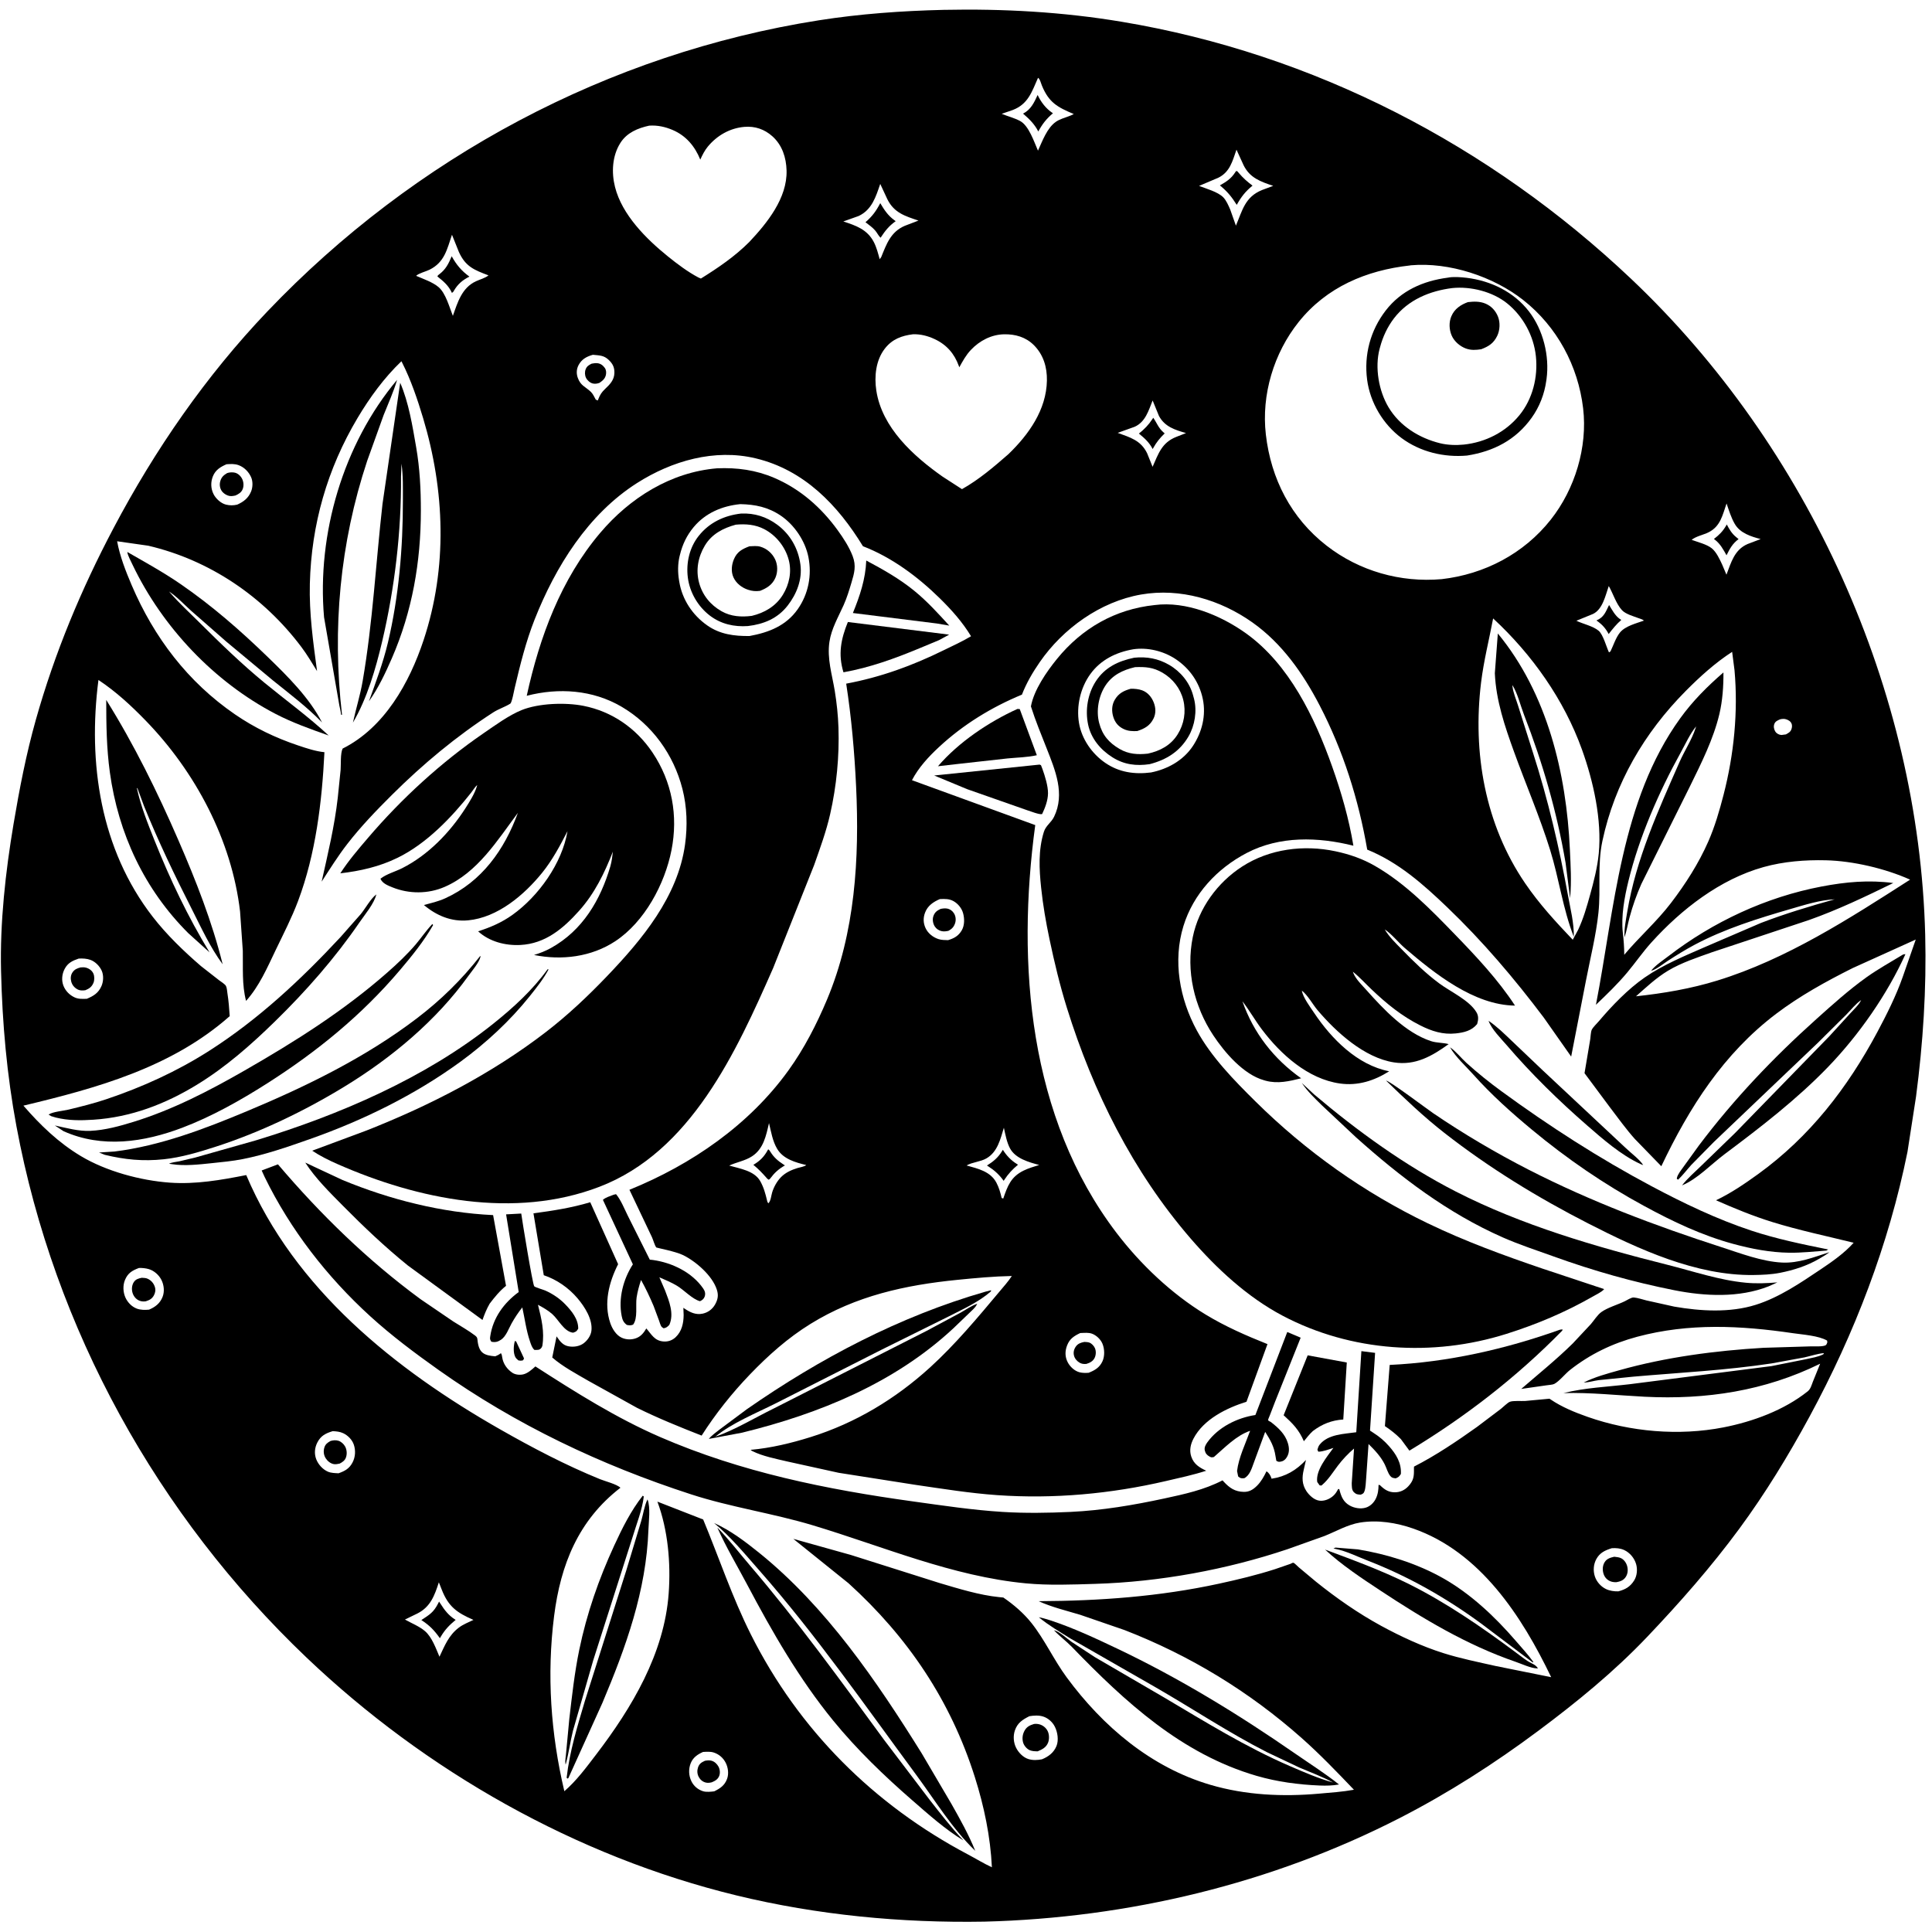
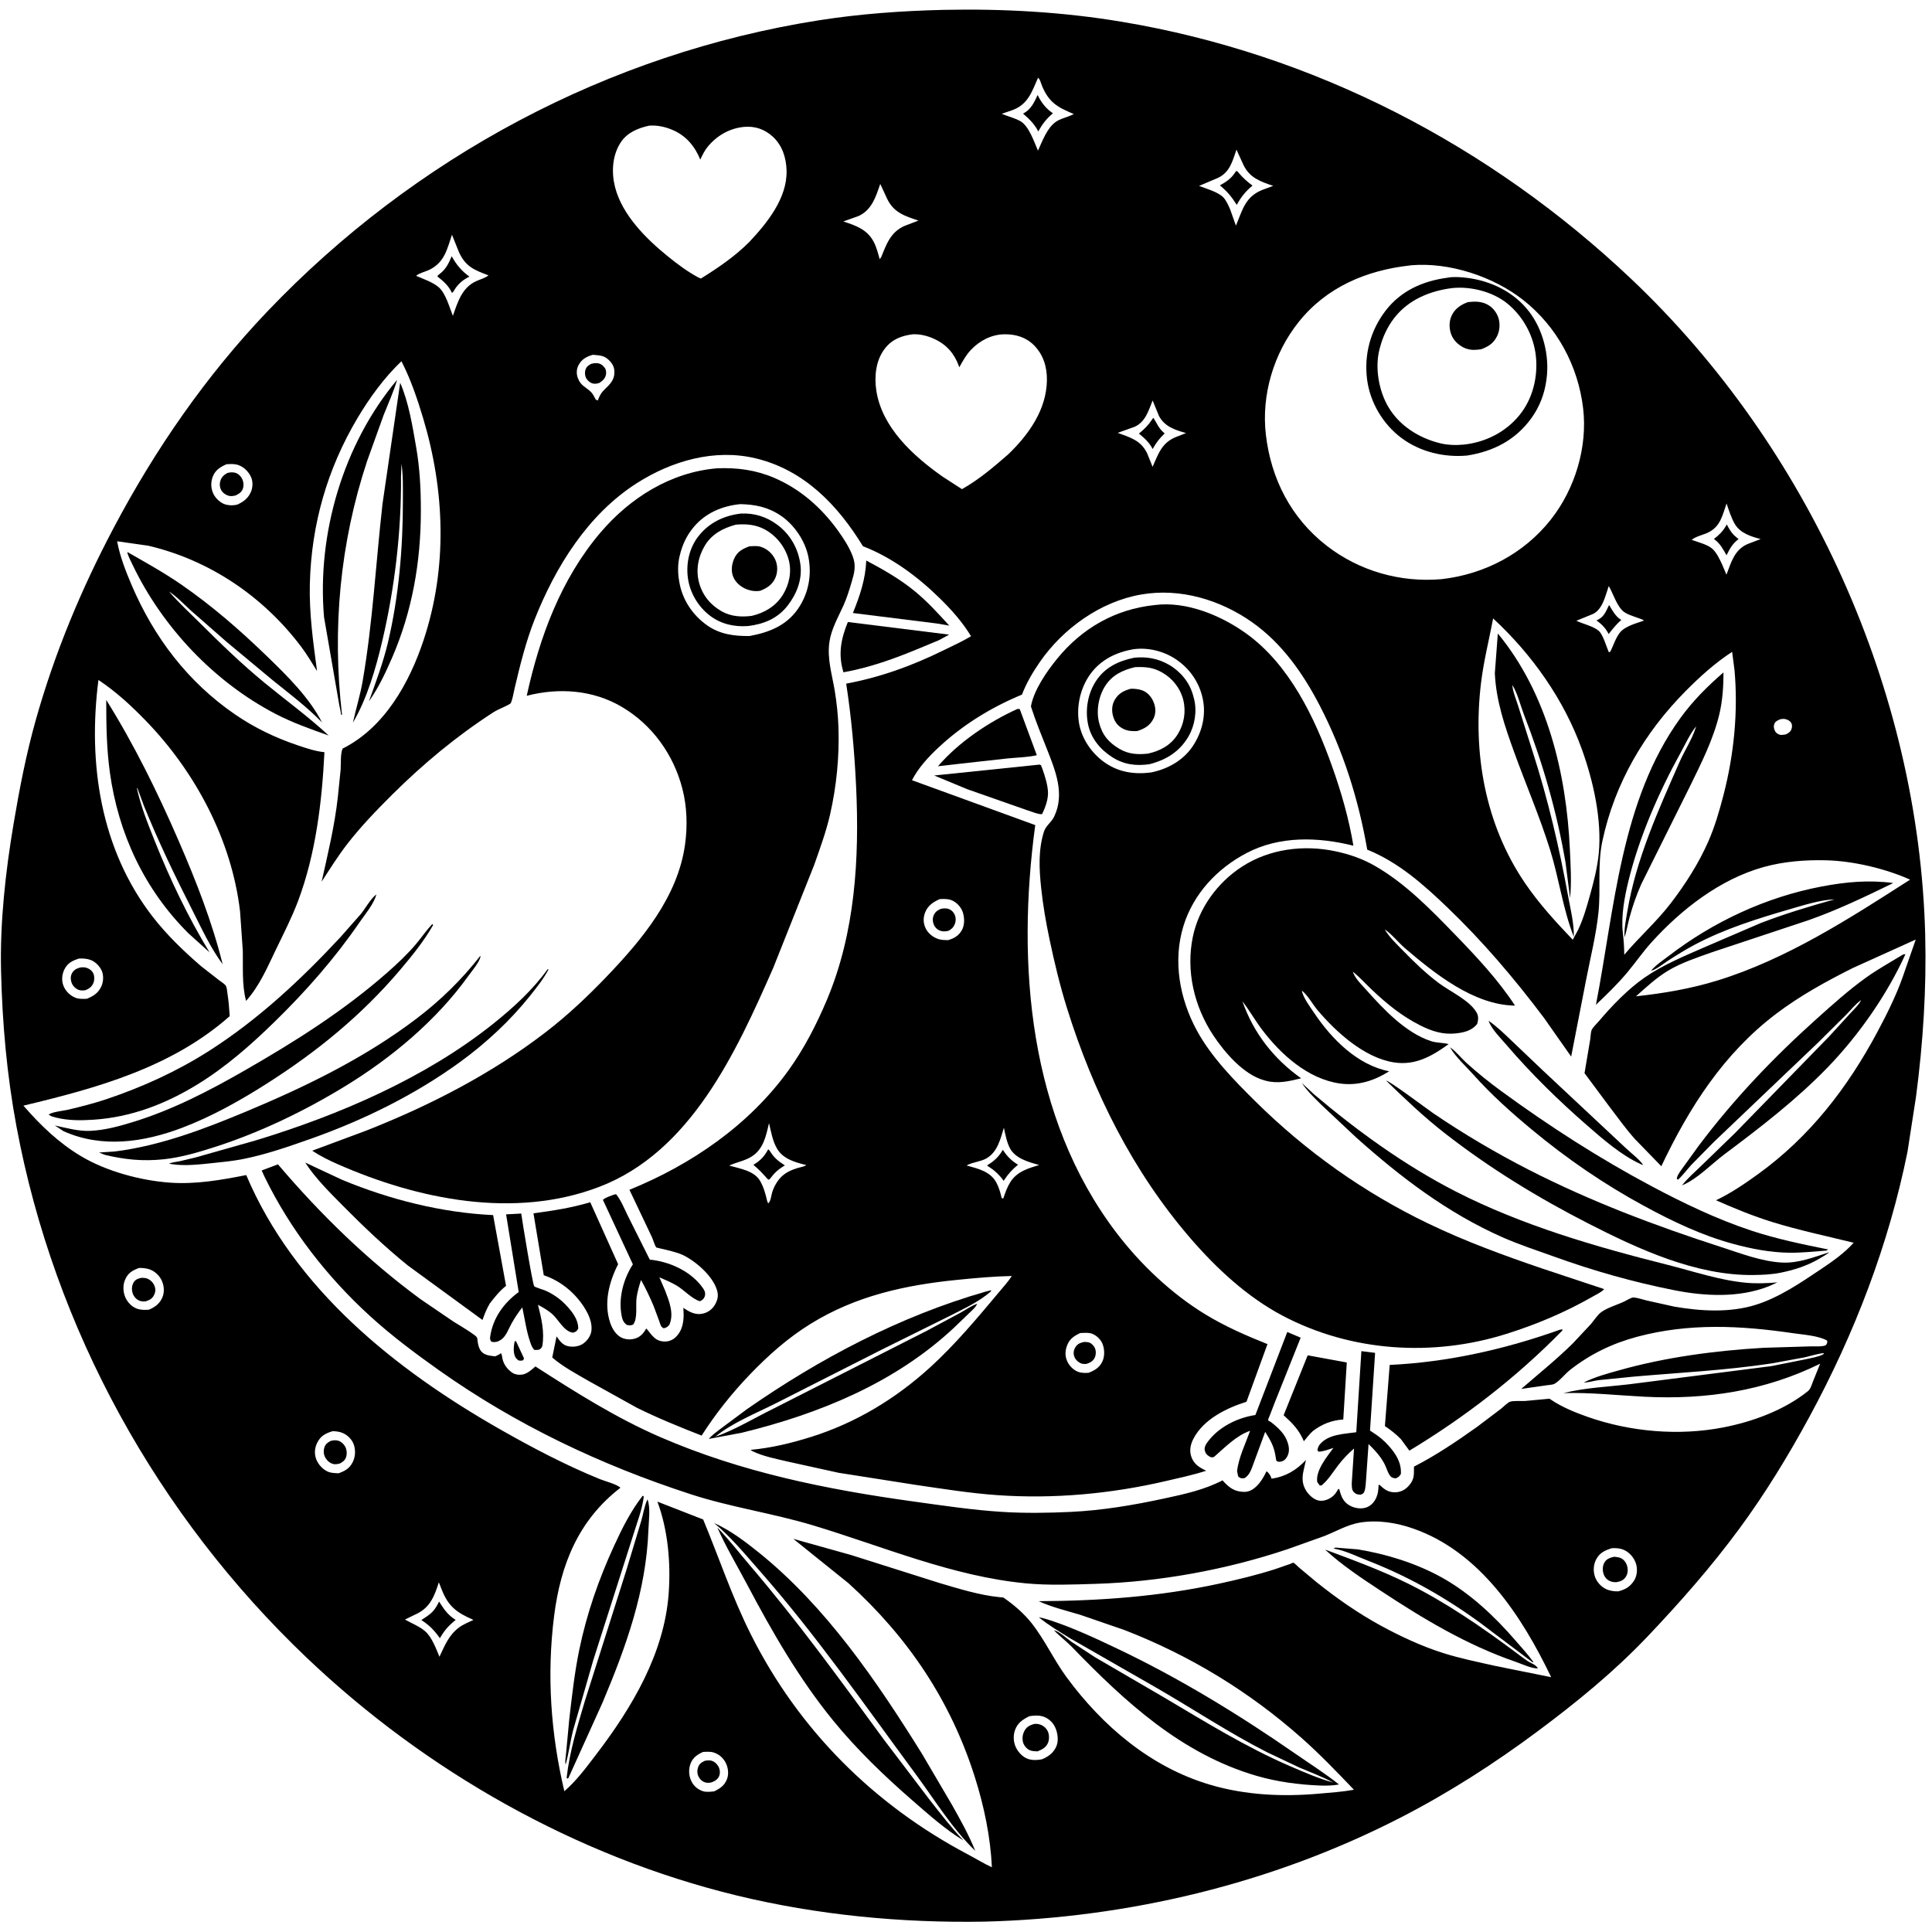
<svg xmlns="http://www.w3.org/2000/svg" version="1.1" style="display: block;" viewBox="0 0 2048 2048" width="1024" height="1024">
  <path transform="translate(0,0)" fill="rgb(255,255,255)" d="M 0 0 L 0 2048 L 2048 2048 L 2048 0 L 0 0 z" />
  <path transform="translate(0,0)" fill="rgb(0,0,0)" d="M 1043.5 2037.02 C 955.493 2038.56 866.44 2030.04 780.836 2009.26 C 610.829 1967.99 451.377 1877.49 324.953 1757.09 C 166.881 1606.55 57.475 1408.89 17.432 1193.91 C 7.261 1139.31 2.452 1084.91 1.112 1029.45 C -0.137 977.796 5.829 924.203 14.388 873.292 C 20.613 836.264 27.792 799.163 37.992 763 C 58.026 691.967 85.905 625.061 120.312 559.893 C 164.291 476.597 218.29 398.457 283.377 330.196 C 439.094 166.885 644.682 56.67 867.908 21.538 C 911.532 14.672 956.077 11.496 1000.19 10.457 C 1063.52 9.141 1126.46 12.624 1189 23.064 C 1392.65 57.055 1579.42 154.017 1728.96 295.5 C 1916.94 473.352 2034.17 731.923 2040.79 990.918 C 2042.25 1048.23 2038.52 1105.7 2031.07 1162.5 L 2022.01 1221 C 2002.12 1319.37 1965.86 1413.77 1918.1 1501.81 C 1895.78 1542.96 1871.4 1582.95 1843.62 1620.67 C 1813.79 1661.16 1780.69 1698.77 1746.06 1735.19 C 1711.05 1772.01 1671.56 1804.24 1630.93 1834.54 C 1584.23 1869.38 1535.54 1900.63 1483.62 1927.25 C 1347.8 1996.88 1195.81 2033.13 1043.5 2037.02 z M 1799 768 L 1800 766 L 1800.76 765.005 L 1800 766 L 1799 768 L 1797.96 770.002 C 1791.57 777.693 1786.62 788.685 1781.76 797.469 C 1758.4 839.702 1737.67 887.117 1726.17 934.068 C 1722.05 950.897 1718.3 971.163 1720.25 988.5 C 1721.17 996.635 1721.74 1003.89 1721.77 1012.11 C 1737.63 993.208 1756.07 977.093 1771.16 957.391 C 1786.66 937.147 1800.71 915.189 1810.96 891.804 C 1817.88 875.989 1822.74 859.189 1827.05 842.5 C 1838.07 799.787 1842.6 754.489 1838.66 710.476 L 1836.14 690.998 C 1818.16 702.639 1801.95 717.335 1786.9 732.507 C 1743.13 776.661 1711.71 830.169 1698.63 891.411 C 1693.14 917.14 1697.08 941.906 1694.41 967.542 C 1691.92 991.375 1685.76 1015.77 1681.2 1039.35 L 1665.5 1120.01 L 1636.43 1078.65 C 1605.43 1037.44 1571.46 997.477 1534.19 961.811 C 1508.69 937.413 1482.49 914.085 1449.32 900.634 C 1440.09 847.337 1423.93 796.081 1399.01 748.012 C 1381.41 714.042 1359.06 682.002 1327.42 659.667 C 1293.58 635.776 1250.99 623.017 1209.64 630.211 C 1166.5 637.716 1126.82 666.208 1102.16 701.906 C 1094.74 712.648 1087.99 724.128 1083.29 736.339 C 1051.13 749.61 1021.06 768.055 995.5 791.772 C 984.407 802.065 973.759 813.522 966.73 827.04 L 1097.4 874.627 C 1077.43 1022.03 1090.45 1184.6 1183.45 1306.76 C 1208.91 1340.21 1241.88 1371.49 1277.87 1393.38 C 1298.95 1406.19 1320.72 1415.68 1343.57 1424.82 L 1321.32 1485.93 C 1300.29 1492.49 1275.8 1504.47 1265.14 1525 C 1262.04 1530.97 1260.58 1537.48 1262.79 1544.03 C 1265.51 1552.08 1271.34 1555.62 1278.65 1559.04 C 1264.7 1563.55 1250.41 1566.59 1236.14 1569.91 C 1177.59 1583.55 1117.04 1589.12 1057.01 1584.9 C 1027.96 1582.86 999.018 1578.15 970.224 1573.97 L 889 1561.22 L 834.519 1549.22 C 822.726 1546.43 808.286 1543.64 797.483 1538.2 C 796.64 1537.78 796.352 1537.46 795.715 1536.89 C 817.339 1534.96 838.788 1529.77 859.465 1523.3 C 906.885 1508.45 949.228 1482.91 985.96 1449.47 C 1012.47 1425.34 1036.43 1396.69 1059.42 1369.22 C 1063.89 1363.88 1068.79 1358.45 1072.59 1352.61 C 1053.23 1352.99 1034.25 1354.76 1015 1356.68 C 959.434 1362.22 907.336 1373.6 859.176 1403.38 C 835.233 1418.18 814.336 1436.8 794.89 1457.04 C 775.974 1476.73 758.406 1498.76 743.76 1521.79 C 720.627 1512.71 697.53 1503.38 675.246 1492.35 L 623.641 1463.69 C 610.814 1456.21 596.643 1448.76 585.401 1439 L 589.993 1416.58 L 590.821 1417.8 C 593.828 1422.14 596.847 1425.94 602.311 1427.07 C 607.654 1428.17 614.018 1427.34 618.5 1424.07 C 622.592 1421.09 626.251 1415.97 626.905 1410.86 C 628.472 1398.62 619.752 1385.15 612.129 1376.16 C 602.832 1365.19 590.096 1356.32 576.421 1351.79 L 565.492 1286.18 C 585.882 1283.46 605.929 1280.34 625.683 1274.42 L 655.23 1340.09 C 645.561 1359.13 639.728 1381.49 646.95 1402.58 C 648.983 1408.52 653.09 1415.3 659 1418.02 C 664.013 1420.33 669.923 1420.38 675 1418.27 C 679.729 1416.31 682.608 1412.5 685.127 1408.21 C 690.706 1414.51 693.72 1421.31 703.362 1422.02 C 708.264 1422.38 712.626 1420.85 716.192 1417.5 C 722.754 1411.35 724.621 1402.66 724.69 1394 L 724.389 1386.33 L 725.733 1387.24 C 731.673 1391.2 737.569 1394.08 744.945 1392.5 C 750.552 1391.29 755.219 1387.78 758.021 1382.78 C 761.088 1377.31 761.755 1372.86 759.854 1367.01 C 755.033 1352.16 737.739 1337.2 724.163 1330.49 C 716.183 1326.54 696.005 1322.73 695.724 1322.39 C 693.925 1320.18 692.464 1314.36 691.138 1311.55 L 667.231 1261.23 C 733.04 1234.5 794.147 1192.55 835.971 1134.42 C 852.505 1111.45 865.669 1085.77 876.628 1059.72 C 906.571 988.532 911.108 909.759 907.5 833.586 C 905.775 797.169 902.567 760.739 897.005 724.7 C 933.463 717.902 967.037 705.664 1000.26 689.321 C 1009.96 684.547 1020.1 680.026 1029.34 674.437 C 1020.23 659.353 1008.53 646.305 995.995 634.005 C 972.891 611.344 945.152 590.692 914.753 579.023 C 888.093 535.382 852.334 498.15 801.031 485.856 C 757.47 475.416 712.247 488.507 675.262 512.059 C 623.361 545.108 588.868 600.653 566.723 656.691 C 557.476 680.089 551.421 704.578 545.667 729.015 C 544.983 731.923 542.656 744.791 540.921 745.891 C 535.329 749.436 528.57 751.462 522.794 755.202 C 483.699 780.513 448.518 809.768 415.515 842.58 C 398.777 859.221 382.541 876.079 368.066 894.747 C 358.192 907.482 349.728 921.089 340.957 934.584 C 347.597 904.824 354.634 875.889 358.062 845.5 L 361.075 816.051 C 361.517 810.006 360.705 798.744 363.211 793.523 C 407.57 771.291 434.015 723.833 449.053 678.469 C 474.536 601.592 471.568 520.042 448.483 443.111 C 442.566 423.393 435.611 402.821 426.287 384.423 L 425.524 382.939 C 407.25 400.371 391.954 421.399 379.06 443.03 C 346.905 496.974 330.025 556.062 328.451 618.785 C 327.664 650.16 331.928 680.425 336.089 711.397 C 330.72 702.746 325.542 693.914 319.417 685.77 C 279.353 632.497 222.332 593.714 157.156 578.478 L 124.154 573.767 C 127.057 589.637 133.266 605.539 139.605 620.354 C 163.33 675.803 199.039 722.855 248.968 757.179 C 269.842 771.53 291.996 782.147 316 790.203 C 324.904 793.191 334.537 796.443 343.915 797.359 C 341.305 850.207 334.671 905.316 315.957 955.125 C 309.247 972.986 300.391 990.102 292.145 1007.29 C 283.125 1026.09 274.955 1045.23 260.848 1060.99 C 256.31 1044.02 257.741 1025.48 257.39 1008 L 254.484 966.303 C 245.666 890.498 206.994 817.962 154.339 763.769 C 138.819 747.796 122.973 733.165 104.363 720.786 C 92.967 808.812 106.411 900.241 161.915 971.856 C 176.647 990.864 194.8 1008.37 213.007 1024.07 L 232.342 1039.18 C 234.191 1040.58 238.535 1043.23 239.554 1045.22 C 240.553 1047.17 240.747 1050.82 241.091 1053 C 242.358 1060.97 242.972 1069.1 243.508 1077.16 C 181.869 1131.62 103.012 1153.35 24.827 1172.03 C 42.751 1192.72 62.041 1211.31 85.682 1225.48 C 112.53 1241.58 148.901 1251.42 180.035 1253.65 C 207.439 1255.61 234.232 1250.9 261.022 1245.63 C 312.205 1366.45 418.858 1451.74 530.181 1515.19 C 564.357 1534.66 599.543 1553.13 636 1567.98 C 641.369 1570.16 653.872 1573.29 657.682 1577.08 C 613.084 1611.49 594.258 1658.61 587.374 1713.01 C 579.474 1775.45 583.782 1837.6 598.227 1898.76 C 611.083 1887.7 621.583 1873.41 631.85 1859.98 C 669.733 1810.43 704.257 1752.76 708.828 1689 C 711.132 1656.87 708.125 1622.11 696.874 1591.79 L 745.401 1610.73 C 762.271 1651.41 776.096 1693 795.894 1732.48 C 846.667 1833.73 926.336 1913.12 1026.16 1965.85 C 1034.53 1970.27 1042.87 1975.46 1051.45 1979.39 C 1049.91 1946.95 1043.16 1914.69 1033.37 1883.77 C 1007.63 1802.47 962.353 1735.42 899.5 1678.35 L 840.958 1631.25 L 902.182 1648.39 L 996 1678.09 C 1015.97 1683.98 1038.27 1690.94 1059 1693 L 1063.59 1693.45 C 1074.62 1701.02 1085.1 1709.99 1093.44 1720.49 C 1107.5 1738.21 1117.22 1759.72 1130.74 1778.07 C 1169.07 1830.13 1220.23 1873.56 1283.19 1892.03 C 1320.53 1902.99 1359.71 1904.77 1398.29 1901.34 C 1410.47 1900.25 1423.22 1899.42 1435.23 1897.21 C 1417.42 1878.56 1399.15 1859.52 1379.85 1842.42 C 1324.19 1793.09 1261.4 1754.84 1192 1727.91 L 1145.05 1711.75 C 1130.48 1707.38 1114.85 1703.64 1101.02 1697.32 C 1165.59 1697.01 1229.01 1692.48 1292.28 1678.74 C 1312.16 1674.42 1332.01 1669.65 1351.39 1663.44 L 1367.97 1657.73 C 1369.05 1657.36 1370.09 1656.36 1371.21 1656.61 C 1372.04 1656.79 1375.93 1660.71 1376.8 1661.46 L 1394.96 1676.64 C 1416.51 1693.97 1439.68 1710.16 1464 1723.41 C 1484.85 1734.76 1507.33 1745.19 1529.93 1752.34 C 1547.98 1758.05 1566.91 1761.85 1585.38 1766.01 L 1644.31 1777.88 C 1613.26 1713.2 1568.95 1645.07 1498.04 1620.33 C 1480.29 1614.14 1460.5 1610.95 1441.77 1613.96 C 1428.66 1616.07 1416.26 1623.34 1403.97 1628.24 L 1364.88 1642.19 C 1299.98 1663.96 1229.37 1676.88 1160.93 1678.96 C 1136.7 1679.7 1111.85 1680.71 1087.68 1678.43 C 1009.65 1671.07 936.038 1639.26 861.531 1616.86 C 819.172 1604.12 774.843 1597.77 732.82 1584.15 C 637.078 1553.1 546.908 1510.36 464.667 1452.02 C 439.78 1434.36 415.247 1416.02 392.657 1395.46 C 346.687 1353.61 307.852 1303.59 280.573 1247.73 L 277.378 1240.76 L 294.642 1234.25 C 339.917 1287.48 389.511 1335.82 445.871 1377.24 L 480.506 1400.83 C 488.112 1405.67 496.456 1410.26 503.595 1415.72 C 506.455 1417.91 505.913 1419.1 506.398 1422.45 C 508.15 1434.57 513.589 1436.81 525 1437.76 C 527.311 1436.8 529.001 1435.97 531 1434.41 C 532.078 1436.29 532.045 1436.9 532.378 1438.97 C 533.459 1445.72 537.423 1451.3 543.03 1455.14 C 546.217 1457.32 551.065 1457.75 554.774 1456.86 C 559.525 1455.72 563.995 1451.64 567.543 1448.47 C 610.203 1475.94 653.351 1503.18 700.017 1523.42 C 785.793 1560.61 875.862 1578.83 967.971 1591.59 C 999.465 1595.95 1031.11 1600.74 1062.87 1602.7 C 1086.57 1604.17 1111.3 1603.8 1135 1602.68 C 1168.54 1601.09 1201.63 1595.48 1234.4 1588.41 C 1255.57 1583.85 1276.56 1579.29 1295.93 1569.24 L 1297.15 1570.58 C 1303.35 1577.29 1309.08 1581.28 1318.5 1581.45 C 1324.32 1581.55 1328.39 1579.01 1332.45 1574.98 C 1336.86 1570.61 1339.81 1565.23 1342.5 1559.69 C 1344.91 1560.88 1346.73 1564.04 1347.61 1566.51 L 1347.89 1567.5 C 1362.9 1565.25 1374.12 1558.53 1384.38 1547.62 L 1381.94 1558.35 C 1380.08 1566.28 1380.16 1573.4 1384.71 1580.43 C 1387.63 1584.93 1392.91 1589.97 1398.5 1590.76 C 1403.73 1591.49 1409.35 1589.15 1413.22 1585.73 C 1415.6 1583.64 1417.04 1581.22 1418.5 1578.45 L 1419.67 1578.5 L 1420.09 1580.06 C 1421.98 1586.97 1424.26 1592.32 1430.84 1595.98 C 1435.76 1598.71 1442.37 1599.8 1447.8 1598.15 C 1452.36 1596.76 1456.16 1593.13 1458.28 1588.91 C 1460.67 1584.17 1461.3 1579.26 1461.32 1574.03 C 1463.17 1574.33 1462.36 1573.92 1463.6 1575.1 C 1468.03 1579.29 1472.21 1581.88 1478.5 1581.9 C 1484.16 1581.93 1489.06 1579.62 1492.88 1575.5 C 1498.56 1569.37 1498.99 1565 1498.83 1557 L 1498.89 1554.67 C 1521.92 1542.92 1544.51 1527.69 1565.57 1512.68 L 1591.1 1493.39 C 1593.46 1491.55 1597.96 1486.93 1600.58 1485.93 C 1604.08 1484.6 1612.68 1485.33 1616.71 1485.09 L 1642.56 1482.68 L 1643.62 1483.41 C 1655.56 1491.55 1669.42 1497.19 1683 1501.96 C 1728.28 1517.86 1779.67 1522.3 1826.86 1513.1 C 1858.02 1507.02 1891.1 1494.89 1916.15 1474.94 C 1919.35 1472.39 1920.27 1468.42 1921.69 1464.75 L 1929.44 1445.59 C 1870.76 1474.48 1808.4 1483.89 1743.5 1480.6 C 1714.88 1479.15 1686.05 1475.92 1657.37 1476.73 C 1680.25 1471.02 1704.18 1470.11 1727.53 1467.32 L 1877.8 1448.13 L 1914.58 1440.78 C 1920.73 1439.36 1927.03 1438.49 1932.73 1435.67 L 1933.5 1434.36 C 1926.65 1434.92 1919.63 1437.38 1912.88 1438.87 L 1878.09 1445.26 C 1829.37 1452.64 1780.59 1455.02 1731.6 1459.3 L 1694.8 1462.99 C 1689.65 1463.63 1683.91 1465.53 1678.83 1465.53 C 1690.68 1459.55 1703.97 1456.04 1716.7 1452.46 C 1766.14 1438.57 1818.24 1431.77 1869.41 1428.72 L 1919.27 1427.21 C 1922.79 1427.13 1932.89 1427.77 1935.5 1425.85 C 1936.37 1425.22 1936.52 1423.95 1937.04 1423 L 1936.81 1421.06 C 1927.78 1415.84 1911.12 1414.77 1900.71 1413.25 C 1845 1405.07 1790.35 1402.34 1735.49 1417.02 C 1709.18 1424.07 1685.62 1435.41 1664.18 1452.3 C 1659.19 1456.23 1652.81 1464.33 1647.52 1467.05 C 1645.76 1467.95 1641.48 1468.13 1639.42 1468.48 L 1612.57 1472.32 C 1630.87 1456.47 1650.05 1441.02 1667.28 1424.03 L 1686.43 1403.55 C 1689.87 1399.54 1693.38 1393.77 1697.59 1390.77 C 1704.15 1386.08 1714.75 1383.05 1722.24 1379.43 C 1724.72 1378.23 1729.32 1375.15 1731.93 1375.39 C 1736.2 1375.76 1741.04 1377.48 1745.24 1378.5 L 1774.84 1385.08 C 1802.76 1389.9 1833.77 1391.78 1861.19 1383.15 C 1886.1 1375.32 1908.84 1359.78 1930.33 1345.35 C 1942.49 1337.18 1955.15 1328.35 1964.95 1317.36 C 1936.24 1310.27 1907.28 1304.24 1879 1295.49 C 1858.39 1289.11 1838.77 1281.05 1819.06 1272.33 C 1834.84 1264.83 1849.53 1254.81 1863.68 1244.59 C 1918.29 1205.12 1958.32 1153.31 1989.95 1094.2 C 2000.03 1075.36 2009.91 1055.63 2017.01 1035.47 L 2030.77 995.957 L 1963.98 1026.17 C 1935.89 1040.22 1907.84 1055.68 1882.78 1074.67 C 1826.95 1116.96 1790.73 1173.86 1761.07 1236.24 L 1732.93 1207.28 C 1723.49 1196.69 1714.98 1184.83 1706.39 1173.54 L 1679.66 1137.61 L 1685.72 1101.63 C 1686.16 1098.96 1686.24 1093.7 1687.38 1091.49 C 1688.83 1088.66 1692.61 1085.17 1694.72 1082.67 C 1708.61 1066.26 1725.66 1048.5 1743.4 1036.22 C 1763.08 1022.59 1785.99 1013.25 1807.82 1003.68 L 1866.7 978.352 C 1892.16 968.582 1918.56 960.627 1944.83 953.319 C 1929.73 953.88 1912.45 959.385 1897.86 963.625 C 1863.18 973.698 1827.86 984.666 1795.92 1001.73 C 1786.32 1006.85 1776.99 1012.67 1767.85 1018.58 C 1762.9 1021.78 1755.85 1027.77 1750.22 1029.05 C 1754.52 1023.44 1762.83 1018 1768.5 1013.64 C 1815.99 977.104 1872.06 950.936 1931 939.727 C 1956.65 934.85 1981.02 932.615 2006.96 936.042 C 1977.56 950.384 1948.46 964.354 1917.57 975.282 L 1814.79 1009.42 C 1799.26 1014.98 1782.29 1020.5 1768.14 1029.01 C 1755.63 1036.54 1745.1 1046.49 1734.22 1056.12 C 1763.43 1052.99 1792.39 1048.07 1820.51 1039.4 C 1893.86 1016.79 1960.64 973.629 2024.78 932.455 C 1998.57 920.682 1964.3 912.618 1935.5 911.934 C 1913.5 911.412 1890.75 913.188 1869.5 919.11 C 1823.33 931.975 1782.29 963.911 1750.5 999.092 C 1741.39 1009.17 1733.68 1020.42 1724.98 1030.84 C 1714.67 1043.18 1703.39 1054.03 1691.76 1065.1 C 1711.6 962.815 1718.1 848.707 1781.04 761.5 C 1794.33 743.096 1809.82 727.599 1826.91 712.829 C 1827.06 727.226 1825.95 742.874 1822.62 756.906 C 1816.28 783.586 1803.44 808.988 1791.44 833.504 L 1739.88 937.098 C 1734.81 948.546 1730.69 960.227 1727.44 972.312 C 1725.53 979.406 1724.38 986.642 1722.07 993.632 C 1721.52 984.914 1723.54 975.096 1724.97 966.5 C 1734.17 910.928 1757.9 858.829 1780.44 807.627 C 1785.59 795.912 1793.46 784.001 1797.36 771.919 L 1797.96 770.002 L 1799 768 z M 1100.35 82.5 C 1093.91 97.051 1089.97 110.317 1073.6 116.596 L 1061.84 120.656 C 1068.17 123.263 1075.26 125.034 1081.28 128.218 C 1090.59 133.138 1096.17 150.309 1100.3 159.704 C 1104.96 149.576 1109.88 135.659 1119.27 129.12 C 1123.16 126.413 1128.34 124.943 1132.75 123.307 C 1134.68 122.594 1136.45 121.889 1138.25 120.9 C 1120.84 113.584 1111.84 108.661 1104.48 90.751 C 1103.57 88.533 1102.33 83.476 1100.35 82.5 z M 688.15 133.197 C 676.131 135.82 664.548 140.594 657.639 151.49 C 648.94 165.207 648.052 182.812 651.939 198.218 C 659.394 227.773 685.061 253.265 707.989 271.792 C 717.819 279.736 729.098 288.215 740.323 294.141 L 742.982 295.275 C 761.404 283.794 778.86 271.924 794.275 256.517 C 813.149 236.467 834.605 210.009 833.791 180.746 C 833.409 167.031 829.218 153.849 818.752 144.463 C 810.396 136.97 800.229 133.54 789.098 134.487 C 773.689 135.798 760.134 143.583 750.335 155.378 C 746.923 159.485 744.537 164.364 742.331 169.194 C 736.624 155.123 727.276 143.839 713.003 137.773 C 705.014 134.378 696.86 132.595 688.15 133.197 z M 1310.72 158.66 C 1306.5 170.672 1303.85 182.306 1291.48 188.4 L 1271.06 197.063 C 1278.6 199.995 1290.96 203.381 1296.59 209.041 C 1299.95 212.425 1302.14 217.735 1304.06 222.064 L 1310.12 239.2 C 1317.02 222.954 1319.74 208.74 1337.85 201.424 L 1349.65 197.024 C 1336.36 192.54 1325.02 188.678 1318.36 175.347 L 1310.72 158.66 z M 933.092 194.977 C 928.387 208.613 924.336 222.326 910.164 228.99 L 893.962 234.751 C 907.393 239.142 919.358 243.205 926.302 256.618 C 929.2 262.215 930.831 268.718 932.5 274.767 L 934.134 272.5 C 939.743 258.681 944.146 245.854 959 239.416 L 973.604 233.817 C 959.388 229.043 947.833 225.636 940.673 211.267 L 933.092 194.977 z M 479.114 248.837 C 473.86 264.317 471.261 277.987 455.355 285.894 C 451.517 287.802 443.936 289.62 441.094 292.395 C 448.677 295.705 458.783 299.06 465.022 304.457 C 472.511 310.937 476.414 325.749 480.061 334.836 C 485.133 320.428 489.554 305.116 504.5 298.164 C 508.627 296.244 514.373 294.769 517.819 291.901 C 502.703 286.206 493.468 282.648 486.455 267.139 L 479.114 248.837 z M 1494.63 281.396 C 1448.4 286.512 1406.23 304.292 1376.66 341.293 C 1350.29 374.296 1337 418.398 1341.84 460.502 C 1347.24 507.488 1368.54 549.125 1406.25 578.423 C 1440.92 605.361 1484.6 617.778 1528.25 613.916 C 1573.63 608.715 1615.32 586.958 1643.83 550.913 C 1669.47 518.496 1683.03 474.128 1678.19 432.901 C 1672.9 387.9 1650.53 346.277 1614.72 318.076 C 1582.95 293.059 1536.16 277.662 1495.63 281.217 L 1494.63 281.396 z M 967.877 354.323 C 955.66 355.855 945.68 359.538 937.868 369.661 C 928.344 382.001 926.651 399.063 928.945 414.082 C 934.942 453.35 968.196 483.378 999 505.118 L 1019.73 518.522 C 1037.55 508.547 1053.63 494.846 1068.96 481.43 C 1090.49 460.644 1109.21 434.465 1109.77 403.37 C 1110.02 389.228 1106.08 375.905 1095.8 365.722 C 1087.28 357.274 1076.23 354.164 1064.5 354.365 C 1050.91 354.598 1038.47 361.122 1029.23 370.866 C 1023.98 376.392 1020.56 382.738 1016.89 389.335 L 1016.36 387.836 C 1011.67 374.834 1003.37 365.354 990.768 359.47 C 983.473 356.063 975.97 354.122 967.877 354.323 z M 628.479 376.086 C 621.857 377.925 616.547 380.775 613.259 387.112 C 611.023 391.42 610.863 396.07 612.5 400.595 C 615.56 409.05 620.661 409.873 626.475 415.523 C 628.546 417.536 630.123 421.023 631.5 423.556 C 632.222 423.904 632.928 424.327 633.71 424.5 L 634.28 423.022 C 636.093 418.4 637.717 415.834 641.364 412.369 C 646.48 407.508 651.046 402.943 651.285 395.454 C 651.474 389.5 649.564 385.651 645.307 381.566 C 640.021 376.493 635.298 376.822 628.479 376.086 z M 1221.84 424.521 C 1217.51 435.221 1214.25 447.211 1202.84 452.379 L 1184.79 458.856 C 1197.93 463.675 1209.34 466.719 1216.01 480.5 L 1221.79 494.845 C 1227.99 480.887 1231.6 469.062 1247.06 463.058 L 1257.22 459.082 C 1245.54 455.702 1234.73 452.398 1228.55 440.931 L 1221.84 424.521 z M 240.104 492.128 C 233.73 494.922 228.436 498.084 225.691 504.887 C 223.212 511.031 223.372 517.746 226.332 523.722 C 228.733 528.569 234.178 533.591 239.5 534.904 C 243.562 535.906 247.4 535.894 251.444 534.936 C 258.219 531.935 263.282 528.028 266.167 521 C 267.992 516.554 268.175 510.452 266.246 506 C 263.753 500.247 258.914 495.312 253 493.109 C 248.75 491.526 244.533 491.844 240.104 492.128 z M 1830.23 533.71 C 1825.91 546.13 1823.8 557.922 1811.15 564.268 C 1805.73 566.984 1797.7 568.5 1793.21 572.263 C 1799.66 574.633 1809.35 576.993 1814.6 581.264 C 1819.43 585.19 1823.01 592.948 1825.58 598.502 L 1830.11 609.189 C 1835.1 596.227 1838.51 582.797 1852.52 576.699 L 1866.37 571.434 C 1856.05 568.733 1844.61 565.192 1838.92 555.359 C 1835.05 548.671 1832.73 540.987 1830.23 533.71 z M 1705.35 621.217 C 1701.83 631.21 1698.92 646.031 1688.5 650.88 L 1671.02 658.024 C 1678.05 661.436 1688.86 663.681 1694.67 668.668 C 1699.41 672.727 1702.8 685.634 1705.58 691.583 L 1707.18 690.5 C 1710.23 684.238 1712.84 675.912 1717.19 670.547 C 1722.84 663.588 1734.48 660.812 1742.56 657.9 C 1741.34 656.493 1738.73 655.956 1737.01 655.302 C 1731.64 653.269 1723.31 651.051 1719.4 646.851 C 1713.16 640.128 1709.95 629.16 1705.35 621.217 z M 1582.78 655.556 C 1578.47 678.36 1572.83 700.383 1570 723.5 C 1560.93 797.747 1574.13 873.902 1616.71 936.317 C 1631.71 958.305 1648.9 976.965 1667.19 996.173 L 1672.84 985.729 C 1678.46 973.821 1682.02 961.324 1685.53 948.669 C 1689.46 934.504 1693.3 919.589 1694.73 904.915 C 1698.22 869.118 1689.03 828.185 1676.99 794.664 C 1657.95 741.644 1624.04 693.743 1582.78 655.556 z M 1887.04 762.5 C 1884.43 763.638 1881.93 764.551 1880.84 767.5 C 1879.88 770.108 1880.44 773.175 1881.93 775.5 C 1883.32 777.665 1885.95 779.042 1888.5 779.11 L 1893.12 778.5 C 1896.05 776.821 1898.05 776.011 1899.16 772.5 C 1899.93 770.091 1899.78 767.552 1898.19 765.5 C 1896.54 763.378 1893.15 762.011 1890.5 762.051 C 1888.88 762.075 1888.5 762.208 1887.04 762.5 z M 1945.51 952.5 L 1947.49 952.5 L 1945.51 952.5 z M 996.285 953.069 C 989.351 956.038 983.365 960.077 980.604 967.411 C 978.51 972.973 978.632 978.386 981.118 983.813 C 983.68 989.407 989.121 993.653 994.918 995.509 C 998.119 996.534 1001.63 996.488 1004.96 996.598 C 1011.37 994.735 1016.04 992.115 1019.5 986.194 C 1022.58 980.923 1022.49 973.639 1020.89 967.923 C 1019.45 962.753 1015.51 957.928 1010.85 955.3 C 1006.18 952.66 1001.49 952.853 996.285 953.069 z M 83.385 1016.14 C 76.773 1018.42 71.836 1020.73 68.482 1027.19 C 65.687 1032.57 65.026 1039.05 67.197 1044.76 C 69.353 1050.43 73.848 1054.94 79.369 1057.4 C 83.395 1059.19 87.7 1058.87 91.996 1058.77 C 99.231 1055.81 104.454 1052.53 107.631 1045.11 C 109.672 1040.35 109.975 1033.85 107.848 1029.05 C 105.661 1024.12 100.999 1019.39 95.896 1017.52 C 92.048 1016.11 87.45 1015.88 83.385 1016.14 z M 815.172 1190.54 C 812.103 1203.79 809.448 1217.72 797.181 1225.73 C 789.754 1230.58 780.896 1231.88 772.984 1235.56 C 784.298 1238.82 799.57 1240.97 805.848 1252 C 809.56 1258.52 811.406 1265.33 813.102 1272.54 C 813.57 1274.54 813.302 1273.78 814.5 1275.57 C 817.155 1272.89 817.418 1267.67 818.5 1264.08 C 820.254 1258.25 823.646 1252.13 827.924 1247.79 C 832.74 1242.9 839 1240.13 845.459 1238.15 C 847.835 1237.41 852.915 1236.66 854.63 1235.01 C 843.238 1232.23 830.346 1228.7 823.885 1217.92 C 818.905 1209.6 817.443 1199.79 815.172 1190.54 z M 1064.15 1195.44 C 1060.47 1207.52 1057.44 1221.18 1045.61 1227.96 C 1039.09 1231.69 1030.83 1231.81 1024.63 1235.45 C 1036.54 1238.79 1049.83 1241.68 1056.17 1253.58 C 1058.94 1258.77 1060.49 1264.25 1061.8 1269.95 L 1063.5 1270.49 C 1068.06 1257.21 1071.56 1247.5 1085 1240.91 C 1090.3 1238.32 1095.97 1236.66 1101.6 1234.93 C 1090.74 1232.03 1076.57 1228.14 1070.73 1217.47 C 1067.27 1211.15 1065.69 1202.47 1064.15 1195.44 z M 147.255 1344.12 C 140.028 1346.87 135.528 1349.47 132.462 1356.87 C 130.067 1362.66 130.433 1369.85 132.983 1375.5 C 135.296 1380.62 139.678 1385.17 145.004 1387.18 C 149.034 1388.7 153.768 1388.7 158.001 1388.28 C 164.577 1385.51 169.561 1381.68 172.301 1374.87 C 174.599 1369.15 173.849 1362.19 171.126 1356.78 C 168.51 1351.58 163.395 1346.99 157.763 1345.32 C 154.5 1344.36 150.644 1343.97 147.255 1344.12 z M 1145.11 1413.06 C 1138.49 1416.24 1133.85 1419.15 1131.14 1426.29 C 1128.85 1432.31 1128.82 1438.27 1131.82 1444.05 C 1134.31 1448.87 1139.15 1453.36 1144.5 1454.71 C 1147.46 1455.45 1150.96 1455.45 1153.99 1455.2 C 1160.44 1452.67 1165.5 1449.76 1168.57 1443.23 C 1171.21 1437.65 1170.98 1429.97 1168.61 1424.3 C 1166.68 1419.71 1162.04 1415.31 1157.33 1413.69 C 1153.84 1412.49 1149.86 1412.9 1146.24 1413.02 L 1145.11 1413.06 z M 352.673 1517.09 C 345.154 1519.38 339.975 1521.97 336.303 1529.28 C 333.548 1534.76 332.987 1541.05 335.212 1546.84 C 337.352 1552.41 342.109 1557.66 347.618 1560.04 C 351.026 1561.52 355.169 1561.53 358.835 1561.74 C 365.629 1559.38 370.399 1556.74 373.79 1550.12 C 376.728 1544.4 377.114 1537.51 375.068 1531.42 C 373.283 1526.11 368.793 1521.6 363.779 1519.24 C 360.31 1517.6 356.457 1517.26 352.673 1517.09 z M 1708.61 1641.15 C 1701.52 1643.38 1695.98 1645.82 1692.23 1652.59 C 1689.12 1658.21 1688.64 1665.07 1690.64 1671.14 C 1692.52 1676.83 1697.01 1681.84 1702.39 1684.45 C 1706.29 1686.34 1711.2 1687.03 1715.51 1686.89 C 1722.97 1684.94 1728.08 1682.04 1732.27 1675.35 C 1735.39 1670.37 1735.97 1663.44 1734.31 1657.88 C 1732.42 1651.54 1727.7 1645.89 1721.69 1643.1 C 1717.57 1641.19 1713.08 1640.89 1708.61 1641.15 z M 465.202 1677.33 C 460.708 1691.14 456.413 1703.3 442.556 1710.31 L 429.262 1716.78 C 436.17 1720.69 444.496 1723.9 450.5 1729.06 C 457.877 1735.39 462.104 1747.44 465.855 1756.2 C 471.424 1744.46 475.546 1733.56 486.382 1725.35 C 490.889 1721.93 496.794 1719.61 501.885 1717.17 C 484.461 1709.56 475.387 1703.28 468.255 1685.04 L 465.202 1677.33 z M 1091.19 1819.24 C 1083.97 1822.89 1078.57 1826.27 1075.82 1834.34 C 1073.82 1840.21 1074.33 1847.18 1077.1 1852.71 C 1079.63 1857.77 1084.43 1862.79 1089.93 1864.6 C 1094.56 1866.12 1099.86 1865.89 1104.56 1864.92 C 1111.43 1862.12 1117.11 1857.85 1119.96 1850.75 C 1122.4 1844.65 1121.09 1836.21 1118.25 1830.52 C 1115.78 1825.55 1111.26 1821.39 1105.93 1819.64 C 1101.23 1818.11 1095.99 1818.47 1091.19 1819.24 z M 745.24 1857.14 C 739.632 1859.64 734.736 1862.91 732.295 1868.81 C 729.712 1875.05 729.979 1882.18 732.928 1888.23 C 735.44 1893.38 739.919 1897.13 745.365 1898.81 C 748.706 1899.83 753.709 1899.33 757.138 1898.88 C 763.49 1895.74 768.105 1892.67 770.695 1885.77 C 772.743 1880.32 771.845 1873.57 769.197 1868.47 C 766.503 1863.28 762.041 1859.47 756.451 1857.7 C 752.925 1856.58 748.892 1856.97 745.24 1857.14 z" />
  <path transform="translate(0,0)" fill="rgb(0,0,0)" d="M 1100.64 139.366 C 1096.47 131.339 1091.21 126.284 1084.48 120.454 C 1092.78 116.194 1096.22 108.762 1099.93 100.685 C 1103.39 107.984 1108.42 114.763 1115.1 119.321 L 1116.18 120.041 C 1109.16 126.004 1105.06 131.272 1100.64 139.366 z" />
  <path transform="translate(0,0)" fill="rgb(0,0,0)" d="M 1310.99 217.164 C 1305.66 208.664 1300.95 202.924 1293.14 196.532 C 1299.99 192.588 1304.96 189.51 1309.38 182.661 L 1310.11 181.5 L 1311.4 181.325 L 1313.3 183.5 C 1317.76 188.746 1322.21 192.653 1327.73 196.795 C 1320.09 202.998 1315.8 208.606 1310.99 217.164 z" />
-   <path transform="translate(0,0)" fill="rgb(0,0,0)" d="M 933.463 252.012 C 931.439 250.279 929.765 246.755 927.955 244.609 C 924.99 241.095 921.077 238.35 917.443 235.566 C 924.702 229.236 928.641 223.855 933.112 215.34 C 937.397 222.646 941.372 228.62 948.331 233.623 L 949.484 234.431 C 942.246 239.583 938.27 244.656 933.463 252.012 z" />
  <path transform="translate(0,0)" fill="rgb(0,0,0)" d="M 480.5 309.324 L 479.085 310.5 C 475.441 302.624 470.236 298.308 463.623 293.027 C 464.587 291.387 464.024 291.989 465.543 290.831 C 472.667 285.401 475.419 279.67 478.813 271.632 C 483.945 280.843 489.048 286.969 497.573 293.206 C 490.197 297.042 485.444 300.942 481.164 308.169 L 480.5 309.324 z" />
  <path transform="translate(0,0)" fill="rgb(0,0,0)" d="M 1555.17 482.902 C 1530.73 485.067 1505.58 479.096 1485.7 464.362 C 1466.14 449.87 1452.36 426.683 1449.2 402.5 C 1445.77 376.167 1452.64 350.287 1468.87 329.219 C 1485.17 308.054 1508.51 297.79 1534.57 294.361 C 1540.28 293.114 1548.75 293.766 1554.64 294.483 C 1580.3 297.614 1604.76 309.401 1620.76 330.136 C 1635.9 349.743 1642.68 377.319 1639.4 401.717 L 1639.14 403.5 C 1637.19 417.677 1631.94 431.251 1623.58 442.917 C 1606.71 466.453 1583.21 478.475 1555.17 482.902 z M 1539.55 305.353 C 1515.61 308.347 1492.69 317.794 1477.63 337.499 C 1470.73 346.534 1465.83 357.051 1462.93 368 L 1462.42 369.83 C 1457.23 389.558 1461.49 414.367 1471.95 431.812 C 1483.86 451.666 1504.43 464.41 1526.55 469.863 C 1534.44 471.807 1543.52 472.097 1551.59 471.294 C 1574.52 468.896 1595.91 458.176 1610.62 440.166 C 1624.74 422.87 1630.4 399.677 1628.11 377.68 C 1625.85 356.018 1614.57 335.239 1597.61 321.579 C 1582.12 309.105 1559.06 303.39 1539.55 305.353 z" />
  <path transform="translate(0,0)" fill="rgb(0,0,0)" d="M 1570.12 370.213 C 1564.58 371.06 1559.37 371.414 1554 369.464 C 1547.68 367.172 1541.57 361.959 1538.87 355.753 C 1536.12 349.447 1535.77 341.623 1538.5 335.252 C 1541.85 327.42 1548.29 323.105 1556 320.264 C 1562.4 319.545 1568.5 319.308 1574.55 321.8 C 1580.89 324.409 1585.43 329.399 1587.95 335.727 C 1590.38 341.86 1590.02 349.952 1587.16 355.914 C 1583.32 363.91 1578.19 367.146 1570.12 370.213 z" />
  <path transform="translate(0,0)" fill="rgb(0,0,0)" d="M 635.5 405.83 C 633.278 406.69 630.864 407.072 628.5 406.549 C 625.529 405.89 622.497 403.198 621.187 400.5 C 619.879 397.802 619.734 394.287 620.805 391.5 C 622.083 388.176 624.128 387.042 627.157 385.5 C 628.956 385.149 631.18 384.814 633 384.976 C 636.537 385.29 639.082 387.188 641.105 390 C 642.604 392.084 642.804 394.936 642.282 397.375 C 641.402 401.491 638.795 403.533 635.5 405.83 z" />
  <path transform="translate(0,0)" fill="rgb(0,0,0)" d="M 359.773 748.059 L 343.5 654.243 C 335.834 566.12 363.781 470.687 420.955 402.638 C 417.253 415.28 411.5 427.746 406.666 440.005 L 389.246 488.471 C 360.332 575.582 351.971 666.674 362.556 757.816 L 361.5 757.543 C 361.286 754.334 360.457 751.194 359.773 748.059 z" />
  <path transform="translate(0,0)" fill="rgb(0,0,0)" d="M 425.096 505.094 C 425.511 563.324 418.435 623.362 405.098 680 C 398.297 708.879 389.169 740.337 374.125 766.016 C 377.301 751.286 381.857 736.904 384.435 721.982 C 395.145 660.013 398.409 596.548 405.485 534.082 L 424.211 405.733 C 433.295 426.681 437.289 451.807 441.167 474.169 C 445.036 496.475 446.146 518.882 446.134 541.474 C 446.106 595.606 437.034 648.063 415.342 697.897 C 408.449 713.732 401.103 729.242 391.107 743.398 C 398.493 722.743 406.139 702.527 411.226 681.108 C 422.761 632.531 427.182 580.415 427.075 530.567 C 427.047 517.634 427.448 504.322 425.587 491.5 L 425.096 505.094 z" />
  <path transform="translate(0,0)" fill="rgb(0,0,0)" d="M 1221.89 476.012 C 1218.23 468.915 1213.34 464.599 1207.29 459.604 C 1213.03 455.024 1217.61 450.338 1221.61 444.185 L 1222.48 442.834 C 1226.56 448.668 1227.8 453.539 1233.59 458.547 L 1234.61 459.41 C 1229.69 464.164 1225.84 468.828 1222.55 474.806 L 1221.89 476.012 z" />
  <path transform="translate(0,0)" fill="rgb(0,0,0)" d="M 357.713 1233.96 C 348.685 1230.04 339.146 1225.24 330.95 1219.79 L 388.45 1198.4 C 455.721 1171.88 521.009 1138.33 578.468 1094.15 C 601.77 1076.23 622.944 1056.23 643.268 1035.01 C 680.782 995.848 718.611 950.433 726.204 895 C 728.874 875.507 728.274 855.281 723.382 836.191 C 714.096 799.95 691.366 768.225 658.908 749.174 C 628.323 731.221 592.237 728.794 558.355 737.565 C 572.002 675.263 594.544 613.991 636.31 564.781 C 667.766 527.718 711.072 500.487 760.174 496.415 C 781.443 495.562 801.175 498.177 820.844 506.614 C 848.31 518.396 870.552 537.998 887.962 562.045 C 894.086 570.504 900.105 579.706 903.852 589.499 C 907.807 599.835 905.616 607.461 902.597 617.567 C 900.199 625.598 897.701 633.831 894.263 641.487 C 888.614 654.067 881.293 666.531 879.235 680.372 C 876.581 698.228 882.029 714.936 884.886 732.331 C 886.963 744.974 888.387 758.461 888.809 771.283 C 889.816 801.874 886.774 833.163 880.001 863 C 875.804 881.491 869.299 899.149 863.018 917 L 819.64 1026.02 C 780.408 1115.18 732.366 1221 635.169 1258.14 C 545.294 1292.49 442.949 1271.56 357.713 1233.96 z M 784.717 534.403 C 765.519 536.308 747.734 543.769 735.212 558.881 C 727.98 567.609 723.504 577.015 720.799 588 L 720.346 589.793 C 718.423 597.835 718.431 606.864 719.785 615 L 720.083 616.86 C 723.268 635.707 734.109 652.011 749.66 662.937 C 763.249 672.485 778.366 674.378 794.494 674.205 C 814.987 670.466 833.395 663.308 845.743 645.603 C 856.982 629.488 860.735 609.833 856.966 590.605 C 853.608 573.467 841.994 556.246 827.521 546.518 C 814.148 537.529 800.622 534.74 784.717 534.403 z" />
  <path transform="translate(0,0)" fill="rgb(0,0,0)" d="M 249.5 525.285 C 247.781 525.7 245.763 525.989 244 525.829 C 240.713 525.531 236.842 523.108 235.012 520.394 C 232.993 517.398 232.539 513.601 233.488 510.148 C 234.67 505.849 237.035 503.704 240.752 501.5 C 243.218 500.621 246.493 500.439 249.05 501.067 C 252.406 501.89 255.27 504.701 256.737 507.751 C 258.287 510.973 258.586 515.065 257.28 518.43 C 255.87 522.065 252.869 523.79 249.5 525.285 z" />
  <path transform="translate(0,0)" fill="rgb(0,0,0)" d="M 792.814 663.643 C 778.268 664.677 764.239 661.545 752.482 652.566 C 739.81 642.888 731.062 627.866 729.103 612.035 C 727.183 596.521 730.891 580.3 740.734 567.972 C 752.084 553.754 767.799 546.442 785.653 544.372 C 799.843 543.782 812.45 547.768 823.885 556.205 C 837.689 566.39 846.245 581.548 848.481 598.455 C 850.576 614.293 844.538 629.648 834.906 642 C 824.233 655.685 809.641 661.636 792.814 663.643 z M 779.977 556.172 C 766.497 559.846 754.451 566.083 747.08 578.5 C 739.972 590.474 737.425 604.29 741.082 617.788 C 744.648 630.95 753.107 641.31 764.932 647.982 C 774.876 653.593 785.887 654.272 796.958 652.84 C 810.491 649.614 822.438 642.596 829.867 630.5 C 836.694 619.385 839.453 606.107 836.043 593.338 C 832.407 579.724 822.741 567.526 810.21 560.966 C 800.708 555.992 790.517 555.218 779.977 556.172 z" />
  <path transform="translate(0,0)" fill="rgb(0,0,0)" d="M 1830.18 588.624 C 1826.7 582.386 1823.56 576.48 1817.76 572.029 L 1816.82 571.328 C 1822.42 567.058 1826.2 563.269 1829.74 557.219 L 1830.47 555.949 C 1833.02 560.881 1835.74 565.529 1840.09 569.083 L 1842.95 571.5 C 1836.51 576.21 1833.66 581.666 1830.18 588.624 z" />
  <path transform="translate(0,0)" fill="rgb(0,0,0)" d="M 805.627 626.341 C 800.928 626.912 797.514 626.626 793 625.17 C 786.487 623.069 780.415 618.423 777.513 612.081 C 774.725 605.989 775.471 598.6 778.072 592.583 C 781.456 584.757 786.845 581.937 794.434 579.089 C 798.16 578.937 802.388 578.465 806.002 579.513 C 812.914 581.518 818.726 586.594 821.753 593.125 C 824.462 598.969 824.552 606.344 822.045 612.271 C 818.862 619.795 812.921 623.505 805.627 626.341 z" />
  <path transform="translate(0,0)" fill="rgb(0,0,0)" d="M 178.091 625.914 L 179.198 627 L 180 627.947 C 189.653 639.161 200.89 649.421 211.387 659.863 C 233.734 682.092 256.158 703.855 280.526 723.877 C 303.093 742.42 327.005 759.772 348.407 779.662 C 329.299 772.914 310.057 766.119 292.056 756.744 C 226.995 722.857 172.179 664.834 140.544 598.747 C 138.64 594.513 135.72 589.616 134.892 585.087 C 154.068 596.087 173.107 606.564 191.359 619.104 C 224.748 642.043 254.976 668.481 284.012 696.632 C 305.113 717.09 327.74 739.491 341.393 765.825 C 325.425 749.417 307.315 735.735 289.512 721.431 L 239.918 680.163 L 202.514 647.361 C 195.045 640.619 187.524 632.504 179.198 627 L 178.091 625.914 L 177.207 625.005 L 178.091 625.914 z" />
  <path transform="translate(0,0)" fill="rgb(0,0,0)" d="M 993.239 660.948 L 904.099 649.82 C 911.522 631.561 917.482 614.003 918.271 594.191 C 936.107 603.661 953.611 613.569 969.308 626.386 C 982.833 637.43 994.505 650.309 1006.26 663.162 L 993.239 660.948 z" />
  <path transform="translate(0,0)" fill="rgb(0,0,0)" d="M 1688.6 1374.29 C 1659.08 1391.14 1629.19 1403.77 1596.73 1414.01 C 1518.78 1438.58 1432.25 1432.99 1359.72 1394.76 C 1322.24 1375 1289.53 1344.61 1262.03 1312.77 C 1200.76 1241.82 1158.77 1157.55 1130.97 1068.41 C 1123.48 1044.4 1117.68 1020.11 1112.5 995.51 C 1108.68 977.383 1105.58 959.432 1103.64 941 C 1101.56 921.179 1100.51 901.132 1106.54 881.831 C 1108.64 875.09 1114.31 872.076 1117.36 865.806 C 1129.16 841.542 1118.63 816.484 1109.53 793.391 C 1103.71 778.63 1097.62 763.939 1092.82 748.807 C 1095.99 731.398 1109.43 712.039 1120.38 698.555 C 1146.83 666.004 1182.06 645.783 1223.85 641.403 C 1257.32 636.98 1294.21 652.32 1320.85 671.41 C 1366.67 704.242 1393.67 760.603 1412.05 812.299 C 1421.85 839.879 1429.85 867.575 1434.66 896.486 C 1397.31 887.144 1356.52 885.876 1321.43 904.26 C 1290.15 920.651 1264.95 947.587 1254.49 981.642 C 1243.12 1018.65 1250.42 1058.68 1268.64 1092.26 C 1283.9 1120.4 1308.3 1145.3 1330.98 1167.71 C 1384.57 1220.66 1445.49 1263.92 1513.37 1296.7 C 1552.76 1315.72 1594.14 1330.87 1635.51 1344.93 L 1700.46 1366.51 C 1698.08 1369.57 1692.02 1372.21 1688.6 1374.29 z M 1201.28 688.266 C 1183.14 691.398 1166.7 699.414 1155.71 714.686 C 1145.24 729.237 1140.84 748.654 1143.77 766.305 C 1146.58 783.295 1157.46 798.931 1171.54 808.622 C 1186.28 818.772 1202.75 821.059 1220.11 818.84 C 1237.81 815.302 1254.54 805.985 1264.64 790.59 C 1274.24 775.963 1278.62 758.33 1275.03 740.967 C 1271.36 723.207 1260.91 708.267 1245.77 698.379 C 1233.02 690.052 1216.42 686.032 1201.28 688.266 z" />
  <path transform="translate(0,0)" fill="rgb(0,0,0)" d="M 1705.26 672.104 C 1702.21 666.362 1698.65 662.285 1693.36 658.48 L 1692.27 657.716 C 1700.35 654.295 1701.96 648.833 1705.69 641.311 C 1708.79 646.311 1712.03 652.636 1716.93 656.021 L 1718.64 657.14 C 1713.45 661.667 1709.45 666.665 1705.26 672.104 z" />
  <path transform="translate(0,0)" fill="rgb(0,0,0)" d="M 974.72 687.188 C 948.473 698.08 922.196 707.641 894.107 712.66 C 888.231 693.534 891.429 677.378 898.775 659.358 L 1006.15 672.735 L 995.319 678.612 L 974.72 687.188 z" />
  <path transform="translate(0,0)" fill="rgb(0,0,0)" d="M 1603.18 726.206 L 1603.3 727.683 C 1603.96 734.149 1607.23 741.557 1609.15 747.808 L 1625.09 798.102 C 1640.97 847.587 1652.85 898.204 1662.14 949.301 C 1664.86 964.246 1668.47 977.732 1668.33 993.13 C 1656.81 963.885 1652.59 931.159 1643.19 900.968 C 1632.25 865.824 1617.48 831.646 1604.96 797 C 1595.17 769.916 1585.87 742.736 1584.59 713.677 L 1587.76 671.537 C 1640.19 735.078 1660.46 819.864 1664.15 900.662 C 1664.91 917.118 1665.96 934.324 1664.48 950.73 L 1664.35 951.989 L 1659.58 914.688 C 1650.33 860.384 1635.43 808.994 1615.53 757.711 C 1611.78 748.03 1608.65 734.71 1603.18 726.206 L 1602.15 724.005 L 1603.18 726.206 z" />
  <path transform="translate(0,0)" fill="rgb(0,0,0)" d="M 1218.65 810.053 C 1204.36 812.114 1191.77 810.615 1179.39 802.872 C 1166.66 794.909 1156.53 782.898 1153.41 767.944 C 1150.21 752.604 1153.01 735.468 1161.55 722.284 C 1171.21 707.357 1185.54 700.678 1202.34 697.194 C 1215.59 695.839 1227.75 698.073 1239.32 704.781 C 1251.52 711.859 1261.02 723.407 1264.72 737.061 L 1265.23 739 L 1265.7 740.674 C 1269.1 753.737 1266.56 769.248 1259.78 780.795 C 1250.37 796.834 1236.3 805.476 1218.65 810.053 z M 1203.18 707.208 C 1190.25 710.247 1179.07 715.492 1171.63 727.004 C 1164.46 738.106 1161.8 753.501 1165.15 766.369 C 1168.5 779.238 1175.44 787.28 1186.83 793.932 C 1196.38 799.509 1206.1 800.036 1216.8 798.882 C 1229.82 795.992 1241.07 790.125 1248.38 778.407 C 1255.16 767.553 1257.41 754.546 1254.33 742.046 C 1251.31 729.772 1243.17 719.402 1232.27 713.071 C 1222.43 707.363 1214.21 706.768 1203.18 707.208 z" />
  <path transform="translate(0,0)" fill="rgb(0,0,0)" d="M 1205.51 774.949 C 1200.48 775.174 1195.97 775.049 1191.31 772.888 C 1185.61 770.245 1182.04 766.042 1180.17 760.077 C 1178.25 753.982 1178.42 747.38 1181.71 741.801 C 1185.77 734.911 1191.13 732.223 1198.56 730.128 C 1202.44 729.997 1207.08 730.431 1210.74 731.777 C 1216.57 733.923 1220.67 738.779 1222.93 744.454 C 1225.19 750.129 1225.51 756.154 1222.77 761.707 C 1219.03 769.274 1213.27 772.436 1205.51 774.949 z" />
  <path transform="translate(0,0)" fill="rgb(0,0,0)" d="M 152.597 854.255 L 145.654 835.5 L 145.108 835.5 C 149.194 854.475 156.664 873.03 163.834 891 C 180.247 932.134 199.113 971.689 222.131 1009.56 L 199.638 989.251 C 153.063 942.817 125.408 883.631 116.452 818.694 C 112.914 793.043 112.624 767.781 112.609 741.941 C 142.078 789.059 166.995 839.745 189.104 890.673 C 207.784 933.703 224.661 976.577 236.036 1022.19 C 222.755 1004.14 213.579 983.914 203.477 964.01 C 185.181 927.962 167.733 891.775 152.597 854.255 z M 142.912 829.5 L 144.09 829.5 L 142.912 829.5 z M 143.571 832.5 L 145.49 833.5 L 143.571 832.5 z" />
-   <path transform="translate(0,0)" fill="rgb(0,0,0)" d="M 647.037 918.202 C 648.448 913.032 649.12 908.055 649.7 902.745 C 640.812 925.504 630.367 947.018 613.946 965.397 C 597.043 984.316 577.997 1000.43 551.449 1001.72 C 535.537 1002.5 518.653 998.102 506.835 987.232 C 520.021 982.991 531.908 977.873 543.223 969.783 C 570.863 950.022 595.827 915.196 601.583 881.05 C 593.789 896.266 585.493 911.841 574.706 925.17 C 555.657 948.709 527.504 972.66 496.151 975.604 C 478.454 977.266 462.696 970.585 449.389 959.377 C 456.929 957.331 464.805 955.494 471.927 952.253 C 510.789 934.574 534.711 900.7 548.99 861.644 C 527.23 890.798 506.291 924.987 471.262 940.173 C 453.775 947.754 433.545 947.718 415.979 940.626 C 411.179 938.689 405.395 936.489 403.292 931.5 C 409.313 926.607 419.222 923.881 426.249 920.337 C 453.944 906.37 477.089 882.296 493.635 856.355 C 497.882 849.697 503.165 841.351 505.415 833.807 L 505.883 832.136 L 506.761 831.005 L 505.883 832.136 C 503.575 834.056 501.398 837.765 499.5 840.165 C 478.46 866.771 452.189 894.27 421.427 909.303 C 402.086 918.754 381.985 923.281 360.748 925.764 C 369.353 912.404 379.859 900.169 390.168 888.098 C 425.564 846.656 467.536 808.168 512.532 777.308 C 524.527 769.082 539.344 758.251 552.797 752.782 C 570.955 745.401 599.361 744.445 618.5 748.221 C 648.879 754.213 674.445 772.037 691.673 797.688 C 712.461 828.64 718.962 864.748 711.807 901.168 C 704.746 937.108 683.29 977.211 652.256 997.695 C 626.912 1014.42 595.447 1018.27 566.081 1012.32 C 572.382 1010.4 578.201 1008.14 583.976 1004.95 C 617.556 986.363 636.578 954.041 647.037 918.202 z" />
  <path transform="translate(0,0)" fill="rgb(0,0,0)" d="M 1013.09 810.089 L 994.278 812.253 C 1016.23 786.712 1047.99 765.359 1078.53 751.5 L 1080.98 751.663 L 1099.08 800.571 C 1089.25 802.82 1078.11 802.973 1068.02 803.975 L 1013.09 810.089 z" />
  <path transform="translate(0,0)" fill="rgb(0,0,0)" d="M 1025.25 836.563 L 990.285 822.058 L 1102.01 810.5 L 1103.47 811.119 L 1105.02 815.131 C 1107.66 822.477 1111.03 833.237 1110.93 841 C 1110.83 848.556 1107.89 856.204 1104.69 862.936 C 1102.04 863.85 1092.19 859.921 1089.16 858.984 L 1025.25 836.563 z" />
  <path transform="translate(0,0)" fill="rgb(0,0,0)" d="M 1434.06 1030.04 L 1434.73 1031.78 C 1437.42 1038.21 1443.85 1044.35 1448.48 1049.54 C 1466.74 1070 1489.99 1094.75 1516.76 1103.59 C 1522.97 1105.64 1529.46 1105.15 1535.64 1106.8 C 1517.92 1119.56 1500.35 1129.73 1477.62 1126.18 C 1446.23 1121.27 1416.45 1094.17 1396.64 1070.8 C 1391.54 1064.78 1386.1 1054.61 1379.97 1050.11 L 1379.12 1049.01 L 1379.97 1050.11 C 1381.34 1057.5 1388.83 1067.44 1393.03 1073.71 C 1411.55 1101.36 1438.82 1128.98 1472.59 1135.61 C 1456.72 1145.65 1439.38 1151.22 1420.42 1148.56 C 1386.51 1143.8 1357.58 1117.66 1337.69 1091.29 C 1330.37 1081.58 1324.41 1070.97 1317 1061.34 C 1328.71 1095.03 1350.41 1122.64 1379.26 1143.03 C 1366.76 1146.14 1354.55 1149.06 1341.72 1145.63 L 1340 1145.14 C 1318.18 1139.07 1298.14 1115.66 1286.07 1097.41 C 1265.86 1066.87 1257.01 1029.29 1264.43 993.201 C 1270.71 962.632 1290.64 935.455 1316.68 918.605 C 1345.79 899.768 1382.09 895.271 1415.6 902.383 C 1430.65 905.577 1444.43 910.35 1457.79 918.065 C 1489.95 936.627 1516.79 964.229 1542.43 990.711 C 1565.01 1014.02 1588.22 1038.76 1605.98 1065.98 C 1562.59 1065.49 1520.93 1032.17 1489.31 1005.12 C 1482.23 999.057 1475.51 990.251 1467.88 985.24 C 1472.54 993.149 1479.7 999.955 1486.08 1006.51 C 1498.43 1019.21 1511.26 1031.75 1525.5 1042.33 C 1537.35 1051.15 1557.32 1060.14 1565 1072.87 C 1567.55 1077.08 1567.15 1080.96 1565.85 1085.5 C 1560.1 1092.61 1551.91 1094.53 1543.16 1095.47 C 1529.51 1096.93 1517.65 1093.08 1505.6 1087.01 C 1485.79 1077.03 1469.93 1064.02 1453.94 1048.86 C 1447.39 1042.65 1441.12 1035.64 1434.06 1030.04 L 1433.2 1029.01 L 1434.06 1030.04 z" />
  <path transform="translate(0,0)" fill="rgb(0,0,0)" d="M 398.959 948.095 L 399.748 947.158 L 398.959 948.095 z" />
  <path transform="translate(0,0)" fill="rgb(0,0,0)" d="M 398.959 948.095 C 396.573 957.942 386.81 969.403 381.015 977.855 C 355.055 1015.72 324.466 1050.51 291.67 1082.56 C 266.079 1107.57 239.543 1131 208.939 1149.74 C 175.142 1170.43 138.871 1184.32 99.056 1186.94 C 85.523 1187.84 72.372 1187.93 59.105 1184.63 L 54.262 1183.18 L 51.5 1181.48 C 56.005 1178.43 67.086 1177.58 72.68 1176.22 C 86.008 1172.99 99.408 1169.67 112.412 1165.31 C 150.735 1152.46 187.456 1135.77 221.558 1114.03 C 273.602 1080.84 319.069 1038.39 360.975 993.32 L 382.545 968.847 C 387.415 962.828 393.034 952.448 398.959 948.095 z" />
  <path transform="translate(0,0)" fill="rgb(0,0,0)" d="M 1005.5 986.662 C 1003.35 987.238 1000.72 987.53 998.5 987.114 C 995.429 986.537 992.79 984.852 991.031 982.273 C 989.031 979.342 988.197 974.827 989.343 971.394 C 990.763 967.139 993.089 965.342 997.025 963.5 C 999.18 963.011 1001.95 962.691 1004.12 963.132 C 1007.29 963.776 1009.98 965.863 1011.55 968.653 C 1013.16 971.521 1013.49 975.364 1012.48 978.49 C 1011.16 982.548 1009.16 984.612 1005.5 986.662 z" />
  <path transform="translate(0,0)" fill="rgb(0,0,0)" d="M 67.375 1199.11 L 58.121 1193.05 C 70.358 1195.69 83.136 1199.32 95.764 1198.75 C 111.425 1198.03 127.11 1193.68 142 1189.06 C 183.37 1176.2 221.56 1156.4 259 1134.94 C 312.457 1104.29 363.968 1071.83 410.438 1031.03 C 420.855 1021.89 431.507 1011.86 440.501 1001.32 C 446.389 994.418 451.473 986.764 457.693 980.164 L 458.331 979.5 L 459.108 980.625 C 449.328 997.773 436.611 1013.43 423.887 1028.43 C 383.321 1076.25 335.863 1114.9 283.09 1148.5 C 255.032 1166.37 224.409 1183.62 193.239 1195.43 C 152.455 1210.9 108.225 1217.41 67.375 1199.11 z" />
  <path transform="translate(0,0)" fill="rgb(0,0,0)" d="M 1972.9 1060.14 L 1974 1059 L 1974.99 1058.01 L 1974 1059 L 1972.9 1060.14 C 1967.28 1063.82 1962.02 1070.62 1957.25 1075.43 L 1927.08 1105.36 L 1816.83 1210.47 L 1792.83 1234.87 C 1788.13 1240.04 1783.95 1245.69 1778.88 1250.5 L 1777.5 1249.64 L 1777.6 1248.61 C 1778.41 1244.8 1782.18 1240.29 1784.39 1237.12 L 1800.92 1214.24 C 1837.92 1165.16 1879.49 1121.48 1925.2 1080.47 C 1942.27 1065.16 1959.74 1049.42 1978.4 1036.06 C 1990.63 1027.3 2004.16 1019.88 2017 1012.01 C 2018.56 1011.43 2017.63 1011.67 2019.82 1011.5 C 2000.41 1054.34 1970.58 1096.99 1938.01 1130.83 C 1905.03 1165.07 1866.19 1195.03 1828.15 1223.46 C 1813.93 1234.09 1799.32 1249.85 1783 1256.56 C 1788.8 1249.09 1796.32 1242.66 1803.1 1236.06 L 1839.24 1201.04 L 1939.25 1098.39 L 1961.76 1073.77 C 1965.19 1069.97 1969.65 1066 1972.15 1061.54 L 1972.9 1060.14 z" />
  <path transform="translate(0,0)" fill="rgb(0,0,0)" d="M 111.01 1224.14 L 105 1221.7 L 121.375 1220.66 C 169.788 1214.67 217.146 1196.58 261.867 1177.87 C 324.845 1151.53 387.556 1120.94 442.05 1079.37 C 467.477 1059.97 489.246 1038.61 508.949 1013.5 L 509.366 1013.65 L 509.228 1014.57 C 507.676 1020.61 500.381 1029.08 496.669 1034.26 C 462.431 1082.03 414.948 1121.47 364.99 1151.95 C 322.581 1177.82 275.732 1200.36 228.456 1215.63 C 210.729 1221.36 192.16 1226.9 173.588 1228.87 C 151.701 1231.19 132.334 1229.31 111.01 1224.14 z" />
  <path transform="translate(0,0)" fill="rgb(0,0,0)" d="M 90.5 1049.67 C 87.364 1050.08 84.926 1050.24 82.051 1048.7 C 78.793 1046.95 76.454 1044.08 75.51 1040.5 C 74.644 1037.22 74.867 1033.8 76.756 1030.91 C 78.91 1027.61 81.727 1026.47 85.388 1025.5 C 87.286 1025.37 89.04 1025.23 90.908 1025.69 C 94.34 1026.54 97.685 1028.83 99.068 1032.2 C 100.23 1035.04 100.238 1039.04 99.067 1041.87 C 97.3 1046.12 94.636 1047.97 90.5 1049.67 z" />
  <path transform="translate(0,0)" fill="rgb(0,0,0)" d="M 182.5 1234.08 L 179.139 1233.58 C 182.26 1232.04 186.562 1231.77 190 1231.05 L 206.965 1227.03 L 271.344 1208.79 C 359.388 1181.98 450.793 1142.83 523.087 1085.01 C 544.16 1068.16 564.599 1049.45 580.452 1027.5 L 581.532 1027.56 C 576.146 1037.69 568.748 1046.97 561.61 1055.91 C 540.686 1082.11 514.998 1105.87 487.943 1125.58 C 439.65 1160.75 384.713 1187.67 328.478 1207.48 C 305.11 1215.71 281.632 1223.89 257.266 1228.7 C 246.461 1230.84 235.263 1231.87 224.301 1233.02 C 211.107 1234.4 195.685 1236.16 182.5 1234.08 z" />
  <path transform="translate(0,0)" fill="rgb(0,0,0)" d="M 1750.22 1029.05 L 1749.13 1029.92 L 1750.22 1029.05 z" />
  <path transform="translate(0,0)" fill="rgb(0,0,0)" d="M 1577.04 1081.12 L 1577.94 1082.12 L 1577.04 1081.12 z" />
  <path transform="translate(0,0)" fill="rgb(0,0,0)" d="M 1741.86 1235 C 1740.76 1234.77 1739.6 1234.21 1738.58 1233.73 C 1718.27 1224.29 1699.26 1207.69 1682.43 1193.02 C 1652.18 1166.67 1623.15 1138.28 1597.03 1107.79 C 1590.73 1100.44 1581.23 1091.17 1577.94 1082.12 C 1586.64 1087.95 1594.64 1095.86 1602.22 1103.07 L 1635.52 1134.77 L 1722.91 1216.56 C 1728.27 1221.77 1737.96 1228.91 1741.86 1235 z" />
  <path transform="translate(0,0)" fill="rgb(0,0,0)" d="M 1536.15 1109.13 L 1537.07 1110.16 L 1536.15 1109.13 z" />
  <path transform="translate(0,0)" fill="rgb(0,0,0)" d="M 1936 1325.68 C 1922.83 1326.62 1909.73 1328.13 1896.5 1327.94 C 1876.45 1327.64 1856.67 1323.85 1837.38 1318.61 C 1803.96 1309.53 1773.31 1294.92 1743 1278.47 C 1700.32 1255.31 1661.17 1228.44 1623.81 1197.44 C 1601.97 1179.32 1580.87 1160.44 1561.94 1139.26 C 1553.96 1130.33 1542.91 1120.39 1537.07 1110.16 C 1543.15 1114.23 1549.01 1121.76 1554.56 1126.77 C 1566.36 1137.44 1578.77 1147.39 1591.61 1156.77 C 1642.43 1193.91 1695.06 1227.79 1750.64 1257.39 C 1784.54 1275.44 1819.97 1292.42 1856.47 1304.5 C 1882.9 1313.25 1910.69 1319 1937.96 1324.5 L 1936 1325.68 z" />
  <path transform="translate(0,0)" fill="rgb(0,0,0)" d="M 1928.46 1334.32 C 1915.64 1341.81 1901.49 1346.38 1887 1349.22 C 1877.74 1351.04 1868.26 1351.44 1858.83 1351.56 C 1798.13 1352.38 1737.29 1324.35 1684.2 1297.23 C 1630.43 1269.76 1578.69 1238.12 1531.08 1200.91 C 1509.03 1183.68 1489.39 1164.94 1469.32 1145.5 C 1472.99 1145.69 1512.4 1175.37 1519.14 1179.97 C 1551.29 1201.87 1585.86 1222.24 1620.48 1239.96 C 1686.12 1273.55 1754.71 1299.4 1824.8 1322.05 C 1844.99 1328.58 1867.6 1337.28 1888.91 1338.36 C 1906.46 1339.26 1922.91 1332.63 1939.26 1327.35 C 1935.99 1330.05 1932.08 1332.12 1928.46 1334.32 z" />
  <path transform="translate(0,0)" fill="rgb(0,0,0)" d="M 1874.82 1363.57 C 1843.51 1375.93 1807.21 1374.11 1774.83 1367.69 C 1731.2 1359.03 1688.99 1347.08 1647.16 1331.98 C 1629 1325.43 1610.52 1319.44 1592.86 1311.64 C 1534.57 1285.9 1484.57 1247.83 1437.42 1205.61 L 1401.5 1171.91 C 1393.73 1164.24 1386.12 1157.16 1380.01 1148.02 L 1392.9 1160.01 C 1438.83 1198.93 1489.55 1235.62 1543.19 1263.07 C 1613.29 1298.94 1691.54 1321.64 1767.6 1340.75 C 1794.94 1347.62 1822.57 1357.1 1850.72 1359.75 C 1861.87 1360.8 1872.97 1360.32 1884.09 1359.39 L 1874.82 1363.57 z" />
  <path transform="translate(0,0)" fill="rgb(0,0,0)" d="M 816.276 1249.5 L 814.983 1250.57 C 813.503 1249.62 813.738 1249.95 812.815 1248.89 C 808.234 1243.64 803.997 1239.2 798.59 1234.76 C 805.3 1230.81 809.708 1226.49 813.506 1219.74 L 814.183 1218.5 L 814.87 1218.61 C 816.258 1220.22 815.784 1219.53 816.68 1220.99 C 820.329 1226.93 824.908 1230.81 830.682 1234.51 L 832.045 1235.38 C 825.114 1239.41 820.995 1243.17 816.276 1249.5 z" />
  <path transform="translate(0,0)" fill="rgb(0,0,0)" d="M 1063.94 1251.74 C 1059.36 1245.34 1054.43 1240.79 1047.84 1236.54 L 1046.22 1235.5 C 1053.06 1231.23 1057.98 1227.12 1062.25 1220.16 L 1063.05 1218.83 C 1067.08 1225.13 1071.68 1230.01 1078.03 1233.96 L 1079.15 1234.64 C 1073.38 1239.39 1068.83 1244.27 1064.74 1250.49 L 1063.94 1251.74 z" />
  <path transform="translate(0,0)" fill="rgb(0,0,0)" d="M 519.052 1381.95 C 515.814 1387.55 513.608 1393.14 511.448 1399.22 L 432.5 1341.6 C 408.048 1321.82 385.509 1300.42 363.421 1278.07 C 349.41 1263.89 334.436 1249.21 323.581 1232.4 L 363.087 1250.85 C 413.382 1271.67 468.34 1285.51 522.719 1288.06 L 536.412 1363.03 C 529.65 1368.45 524.268 1375.08 519.052 1381.95 z" />
  <path transform="translate(0,0)" fill="rgb(0,0,0)" d="M 1742.91 1235.88 L 1741.86 1235 L 1742.91 1235.88 z" />
  <path transform="translate(0,0)" fill="rgb(0,0,0)" d="M 709.5 1404.46 C 707.399 1406.55 706.526 1407.44 703.5 1408.05 C 702.783 1407.53 701.944 1407.15 701.348 1406.5 C 700.234 1405.28 699.197 1401.53 698.598 1399.83 L 692.857 1384.43 C 688.867 1374.98 684.531 1365.79 679.537 1356.84 C 677.541 1362.88 675.786 1369.07 674.836 1375.38 C 673.574 1383.77 676.343 1397.36 671.109 1404.18 C 668.307 1405.21 667.502 1404.98 664.51 1404.5 C 661.049 1401.95 659.859 1399.34 659.024 1395.13 C 655.296 1376.36 660.685 1356.02 670.869 1340.24 L 639.108 1271.89 C 641.877 1269.28 646.778 1267.97 650.322 1266.5 L 653.013 1265.86 C 658.193 1272.01 661.838 1281.34 665.442 1288.6 L 688.82 1335.29 L 692.194 1335.65 C 712.388 1338.47 733.661 1348.71 745.5 1365.98 C 747.326 1368.65 748.06 1371.36 746.956 1374.5 C 746.125 1376.86 744.231 1378.4 742 1379.33 C 733.931 1377.23 725.103 1367.44 717.646 1362.97 C 711.727 1359.42 705.272 1356.74 698.958 1353.99 L 704.961 1367.85 C 709.322 1379.22 714.803 1392.62 709.5 1404.46 z" />
  <path transform="translate(0,0)" fill="rgb(0,0,0)" d="M 574.877 1426.82 L 574.084 1428.5 C 571.906 1431.53 569.767 1430.9 566.5 1430.97 C 563.842 1428.55 562.938 1425.23 561.804 1421.93 C 557.839 1410.38 556.271 1397.82 553.666 1385.9 C 549.457 1391.15 545.564 1397.02 542.288 1402.9 C 539.259 1408.33 536.447 1416.62 531.128 1420.16 C 527.617 1422.49 524.865 1423.13 520.841 1422.27 C 519.264 1419.75 519.27 1419.3 519.714 1416.32 C 522.622 1396.79 534.323 1380.98 549.849 1369.62 L 536.483 1287.28 L 552.542 1286.41 C 553.566 1294.17 564.518 1361.18 566.286 1363.48 C 567.165 1364.62 575.934 1367.11 578 1368.02 C 585.803 1371.45 593.316 1376.53 599.222 1382.67 C 605.991 1389.71 613.1 1398.3 612.937 1408.5 C 610.979 1411.51 610.899 1411.53 607.5 1412.72 C 597.863 1411.56 592.42 1399.26 585.5 1393.06 C 580.962 1389 575.589 1386.01 570.265 1383.12 C 573.931 1397.73 577.393 1411.74 574.877 1426.82 z" />
  <path transform="translate(0,0)" fill="rgb(0,0,0)" d="M 154.5 1379.44 C 152.111 1379.8 149.668 1379.61 147.432 1378.62 C 144.022 1377.11 141.631 1374.08 140.529 1370.56 C 139.373 1366.87 139.697 1362.42 141.826 1359.13 C 143.847 1356.01 146.811 1355.2 150.259 1354.5 C 152.463 1354.58 154.747 1354.65 156.765 1355.63 C 160.288 1357.36 162.828 1360.24 164.074 1363.95 C 165.154 1367.16 164.743 1370.14 163.153 1373.11 C 161.135 1376.87 158.418 1378.17 154.5 1379.44 z" />
  <path transform="translate(0,0)" fill="rgb(0,0,0)" d="M 1035.9 1382.05 L 1035.15 1383.47 C 1033.35 1386.67 1029.89 1389.48 1027.29 1392.04 L 1010.66 1408.02 C 948.217 1466.15 868.493 1498.62 786.688 1518.68 L 751.39 1525.3 C 754.297 1521.58 758.952 1518.44 762.67 1515.44 L 791.721 1493.82 C 868.888 1440.1 953.691 1395.4 1044.24 1369.33 L 1050.5 1367.7 L 1050.5 1368.87 C 1037.11 1380.47 1021.37 1387.41 1005.73 1395.44 L 934.08 1430.96 L 821.786 1487.87 C 801.084 1498.27 776.07 1508.32 758.133 1523.03 C 779.125 1515.7 799.64 1503.15 819.685 1493.32 L 981.981 1410.92 L 1018.07 1391.57 C 1023.85 1388.38 1029.63 1384.14 1035.9 1382.05 z" />
  <path transform="translate(0,0)" fill="rgb(0,0,0)" d="M 1035.9 1382.05 L 1036.91 1381.1 L 1035.9 1382.05 z" />
  <path transform="translate(0,0)" fill="rgb(0,0,0)" d="M 1484.97 1525.5 C 1479.86 1520.28 1474.14 1515.77 1468.05 1511.74 L 1473.14 1446.88 C 1534.75 1444 1595.71 1430.17 1653.74 1409.5 L 1656.36 1409.2 L 1656.07 1410.5 C 1607.64 1459.9 1553.2 1502 1494.02 1537.74 L 1484.97 1525.5 z" />
  <path transform="translate(0,0)" fill="rgb(0,0,0)" d="M 1311.33 1559.34 C 1313.03 1545.08 1320.3 1530.25 1325.19 1516.71 C 1310.45 1521.7 1298.31 1534.55 1286.78 1544.5 C 1284.5 1544.85 1284.45 1545.21 1282.26 1544.05 C 1279.47 1542.57 1277.86 1540.71 1277.13 1537.55 C 1276.38 1534.37 1278.04 1531.39 1279.83 1528.92 C 1291.52 1512.76 1311.49 1502.89 1330.76 1499.97 L 1364.56 1411.98 L 1378.76 1418 L 1351.6 1485.97 L 1345.98 1500.55 C 1345.68 1501.34 1344.24 1504.52 1344.26 1505.14 C 1344.28 1506.4 1346.25 1506.67 1347.24 1507.44 C 1354.92 1513.42 1362.22 1520.02 1365.17 1529.67 C 1366.72 1534.73 1366.98 1539.84 1364.2 1544.5 C 1362.81 1546.83 1361.04 1548.62 1358.29 1549.23 C 1355.69 1549.8 1355.22 1549.82 1352.96 1548.5 L 1352.08 1543.5 C 1350.58 1533.24 1346.63 1526.52 1341.15 1517.84 L 1329.3 1550 C 1327.01 1556.04 1325.05 1563.78 1319 1566.97 C 1315.39 1567.08 1315.29 1567.32 1312.5 1565.1 L 1311.33 1559.34 z" />
  <path transform="translate(0,0)" fill="rgb(0,0,0)" d="M 554.5 1441.94 C 552.34 1442.57 551.653 1442.43 549.5 1442.07 C 548.17 1440.93 546.904 1439.88 546.128 1438.27 C 543.906 1433.65 544.397 1426.27 545.777 1421.5 L 547.147 1422.01 L 555.5 1440 L 554.5 1441.94 z" />
  <path transform="translate(0,0)" fill="rgb(0,0,0)" d="M 1151.5 1445.83 C 1148.72 1445.97 1146.73 1445.89 1144.28 1444.43 C 1141.52 1442.78 1139.29 1440.16 1138.49 1437.02 C 1137.61 1433.58 1138.38 1430.33 1140.4 1427.43 C 1142.62 1424.24 1145.78 1423.21 1149.42 1422.5 C 1151.15 1422.58 1153.1 1422.62 1154.75 1423.21 C 1157.25 1424.11 1159.58 1426.66 1160.65 1429.06 C 1162.04 1432.22 1161.85 1436.45 1160.29 1439.53 C 1158.48 1443.11 1155.15 1444.72 1151.5 1445.83 z" />
  <path transform="translate(0,0)" fill="rgb(0,0,0)" d="M 1432.9 1572.26 L 1435.33 1535.51 C 1428.92 1540.96 1423.13 1547.14 1418.06 1553.84 C 1412.95 1560.62 1408.02 1568.6 1401.5 1574.1 C 1400.3 1575.11 1400.98 1574.71 1398.82 1574.5 L 1396.31 1570.95 C 1394.49 1558.78 1406.62 1544.22 1413.47 1534.84 C 1408.32 1536.48 1402.94 1538.7 1397.5 1538.87 L 1396.5 1536.81 C 1397.08 1534.77 1397.55 1533.04 1398.9 1531.37 C 1407.83 1520.23 1424.61 1520.14 1437.71 1518.23 L 1443.12 1432.26 L 1457.66 1434.1 L 1452.27 1516.5 L 1456 1518.95 C 1462.32 1522.97 1467.48 1527.38 1472.44 1533 C 1479.94 1541.49 1485.7 1550.79 1484.99 1562.5 C 1482.99 1565.4 1482.72 1565.75 1479.5 1567.12 C 1476.97 1566.69 1475.61 1566.8 1473.85 1564.72 C 1471.17 1561.55 1469.83 1556.26 1467.96 1552.5 C 1463.8 1544.1 1457.33 1537.21 1450.71 1530.72 L 1448.18 1567.07 C 1447.76 1571.25 1447.79 1576.99 1446.35 1580.89 C 1445.47 1583.28 1444.66 1583.38 1442.5 1584.39 C 1439.41 1584.3 1437.58 1584.15 1435.2 1581.81 C 1432.71 1579.36 1433.02 1575.5 1432.9 1572.26 z" />
  <path transform="translate(0,0)" fill="rgb(0,0,0)" d="M 1391.69 1516.96 C 1388.14 1520.17 1385.2 1524.1 1382.15 1527.77 C 1376.96 1515.61 1370.27 1508.88 1360.7 1500.22 L 1386.19 1436.71 L 1427.65 1444.32 L 1423.93 1504.73 C 1411.55 1505.54 1401.5 1509.56 1391.69 1516.96 z" />
  <path transform="translate(0,0)" fill="rgb(0,0,0)" d="M 359.998 1551.5 C 358.061 1551.87 355.889 1552.36 353.92 1552.04 C 350.452 1551.49 347.133 1548.79 345.3 1545.9 C 343.129 1542.47 342.65 1538.54 343.771 1534.66 C 344.849 1530.93 347.095 1529.32 350.354 1527.5 C 353.049 1526.67 356.138 1526.42 358.872 1527.31 C 361.745 1528.25 364.402 1530.73 365.835 1533.35 C 367.702 1536.76 368.046 1541.34 366.719 1545 C 365.52 1548.31 362.981 1549.96 359.998 1551.5 z" />
  <path transform="translate(0,0)" fill="rgb(0,0,0)" d="M 599.615 1870.5 L 599.369 1869.38 C 598.874 1865.71 599.943 1861.3 600.158 1857.55 L 603.471 1822.26 C 606.319 1797.82 609.049 1773.11 614.014 1749 C 621.916 1710.64 634.758 1673.73 651.154 1638.21 C 659.624 1619.86 668.766 1601.43 681.336 1585.5 L 682.441 1586.31 C 680.891 1600.35 674.419 1616.37 670.337 1630.09 L 628.829 1760.06 L 607.343 1834.74 C 604.488 1846.26 602.937 1858.31 599.842 1869.69 L 599.615 1870.5 z" />
  <path transform="translate(0,0)" fill="rgb(0,0,0)" d="M 602.5 1884.85 L 601.542 1885.38 L 600.667 1884.5 C 603.764 1856.66 612.128 1829.69 620.057 1802.92 L 663.768 1665.08 L 679.781 1612.09 C 681.871 1604.96 683.082 1596.01 686.348 1589.5 L 686.537 1589.85 C 689.665 1598.45 687.675 1612.42 687.353 1621.62 C 685.084 1686.26 663.516 1746.02 638.603 1805.08 L 602.5 1884.85 z" />
  <path transform="translate(0,0)" fill="rgb(0,0,0)" d="M 1033.81 1961.96 C 1009.49 1938.64 990.96 1908.16 970.974 1881.09 C 916.951 1807.92 864.698 1732.57 804.518 1664.27 C 789.689 1647.44 774.314 1628.76 756.989 1614.48 C 774.199 1622.17 789.998 1634.16 804.613 1645.94 C 875.688 1703.26 929.244 1781.9 977.103 1858.7 L 1008.42 1911.97 C 1017.68 1928.36 1026.72 1944.46 1033.81 1961.96 z" />
  <path transform="translate(0,0)" fill="rgb(0,0,0)" d="M 1021.33 1950.98 C 1002.19 1939.44 984.007 1923.15 967.163 1908.5 C 937.211 1882.46 908.28 1854.62 883.159 1823.82 C 847.132 1779.65 818.679 1730.13 792.11 1679.89 C 781.495 1659.82 769.616 1640.04 760.398 1619.29 C 772.593 1631.75 783.42 1645.93 794.773 1659.2 C 845.427 1718.41 891.058 1781.38 937.054 1844.19 L 985.449 1907.86 C 997.028 1922.6 1008.37 1937.41 1021.33 1950.98 z" />
  <path transform="translate(0,0)" fill="rgb(0,0,0)" d="M 1624.5 1762.06 L 1570.11 1721.06 C 1532.9 1693.74 1492.83 1670.98 1449.76 1654.29 C 1438.91 1650.09 1426.86 1644.05 1415.43 1641.86 L 1413.5 1641.52 L 1415.68 1640.5 L 1439.47 1642.42 C 1470.26 1647.5 1501.71 1657.3 1529 1672.57 C 1558.56 1689.12 1584.51 1713.58 1606.55 1739.1 C 1612.99 1746.55 1619.82 1753.96 1625.58 1761.95 L 1624.5 1762.06 z" />
  <path transform="translate(0,0)" fill="rgb(0,0,0)" d="M 1630.29 1768.5 L 1629.4 1768.57 C 1622.87 1768.46 1612.95 1763.77 1606.61 1761.59 C 1554.9 1743.8 1508.7 1716.03 1463.29 1686.08 C 1443.3 1672.89 1422.21 1658.95 1404.63 1642.63 C 1434.3 1653.66 1463.83 1664.46 1492.28 1678.54 C 1532.75 1698.57 1570.99 1724.95 1607.16 1751.91 C 1611.25 1754.95 1615.3 1758.18 1619.59 1760.94 C 1623.66 1763.56 1627.46 1764.16 1630.29 1768.5 z" />
  <path transform="translate(0,0)" fill="rgb(0,0,0)" d="M 1713.5 1677.18 C 1710.73 1677.22 1708.61 1677.04 1706.09 1675.77 C 1702.71 1674.08 1700.52 1671.12 1699.58 1667.5 C 1698.58 1663.63 1698.84 1659.47 1700.96 1656.01 C 1703.3 1652.19 1707.04 1651.19 1711.15 1650.21 C 1713.64 1650.5 1716.53 1650.71 1718.76 1651.94 C 1721.96 1653.7 1724.2 1657.2 1725 1660.7 C 1725.86 1664.41 1725.5 1668.33 1723.4 1671.57 C 1721.01 1675.25 1717.62 1676.42 1713.5 1677.18 z" />
  <path transform="translate(0,0)" fill="rgb(0,0,0)" d="M 466.316 1736.58 C 460.287 1728.1 455.41 1723.05 446.649 1717.33 C 455.533 1711.48 459.673 1709.14 464.558 1699.48 L 465.437 1697.73 L 466.939 1700 C 471.071 1706.62 475.518 1712.4 482.249 1716.64 L 483.054 1717.12 C 476.475 1722.52 471.608 1727.54 467.286 1734.91 L 466.316 1736.58 z" />
  <path transform="translate(0,0)" fill="rgb(0,0,0)" d="M 1113.25 1717.58 C 1137.73 1725.64 1160.82 1736.44 1184.05 1747.48 C 1250.27 1778.96 1312.93 1817.29 1373.16 1859.04 C 1388.56 1869.72 1404.78 1879.94 1419.4 1891.63 C 1412.74 1892.85 1405.76 1893 1399 1892.73 C 1376.39 1891.81 1353.74 1888.79 1331.98 1882.45 C 1252.28 1859.22 1192.46 1803.89 1136.2 1745.76 C 1130.14 1739.5 1123.05 1734.37 1117.17 1728.07 C 1123.4 1729.7 1130.45 1736.58 1135.75 1740.34 L 1160.49 1756.56 L 1234.76 1799.84 C 1277.9 1825.45 1321.12 1852.14 1367.23 1872.08 C 1382.12 1878.53 1397.49 1885.21 1413.12 1889.53 C 1401.54 1883.23 1389.41 1878.81 1377.32 1873.65 L 1343 1857.39 C 1302.72 1836.87 1264.58 1811.45 1225.41 1788.87 L 1134.55 1736.79 C 1122.98 1729.55 1111.81 1723.08 1101.21 1714.38 C 1105.29 1715.01 1109.29 1716.41 1113.25 1717.58 z" />
  <path transform="translate(0,0)" fill="rgb(0,0,0)" d="M 1116.01 1727.03 L 1117.17 1728.07 L 1116.01 1727.03 z" />
  <path transform="translate(0,0)" fill="rgb(0,0,0)" d="M 1100 1856.48 C 1097.18 1856.44 1094.21 1856.39 1091.57 1855.28 C 1088.38 1853.93 1085.41 1850.34 1084.5 1847.02 C 1083.35 1842.8 1083.95 1838.48 1086.02 1834.67 C 1088.32 1830.43 1091.62 1828.84 1096.06 1827.5 C 1098.1 1827.24 1100.02 1827.35 1102 1827.91 C 1105.69 1828.97 1108.88 1831.59 1110.58 1835.04 C 1112.28 1838.5 1112.42 1843.54 1111.06 1847.12 C 1109.08 1852.36 1104.85 1854.4 1100 1856.48 z" />
  <path transform="translate(0,0)" fill="rgb(0,0,0)" d="M 754.5 1889.32 C 752.242 1889.82 750.497 1890.15 748.209 1889.6 C 744.857 1888.79 742.274 1886.62 740.669 1883.58 C 739.032 1880.48 738.811 1876.98 739.897 1873.67 C 741.217 1869.64 743.542 1868.19 747.253 1866.5 C 749.63 1866.12 751.947 1865.79 754.309 1866.46 C 757.436 1867.33 760.08 1869.85 761.608 1872.67 C 763.154 1875.53 763.587 1879.49 762.387 1882.55 C 760.925 1886.28 757.989 1887.84 754.5 1889.32 z" />
</svg>